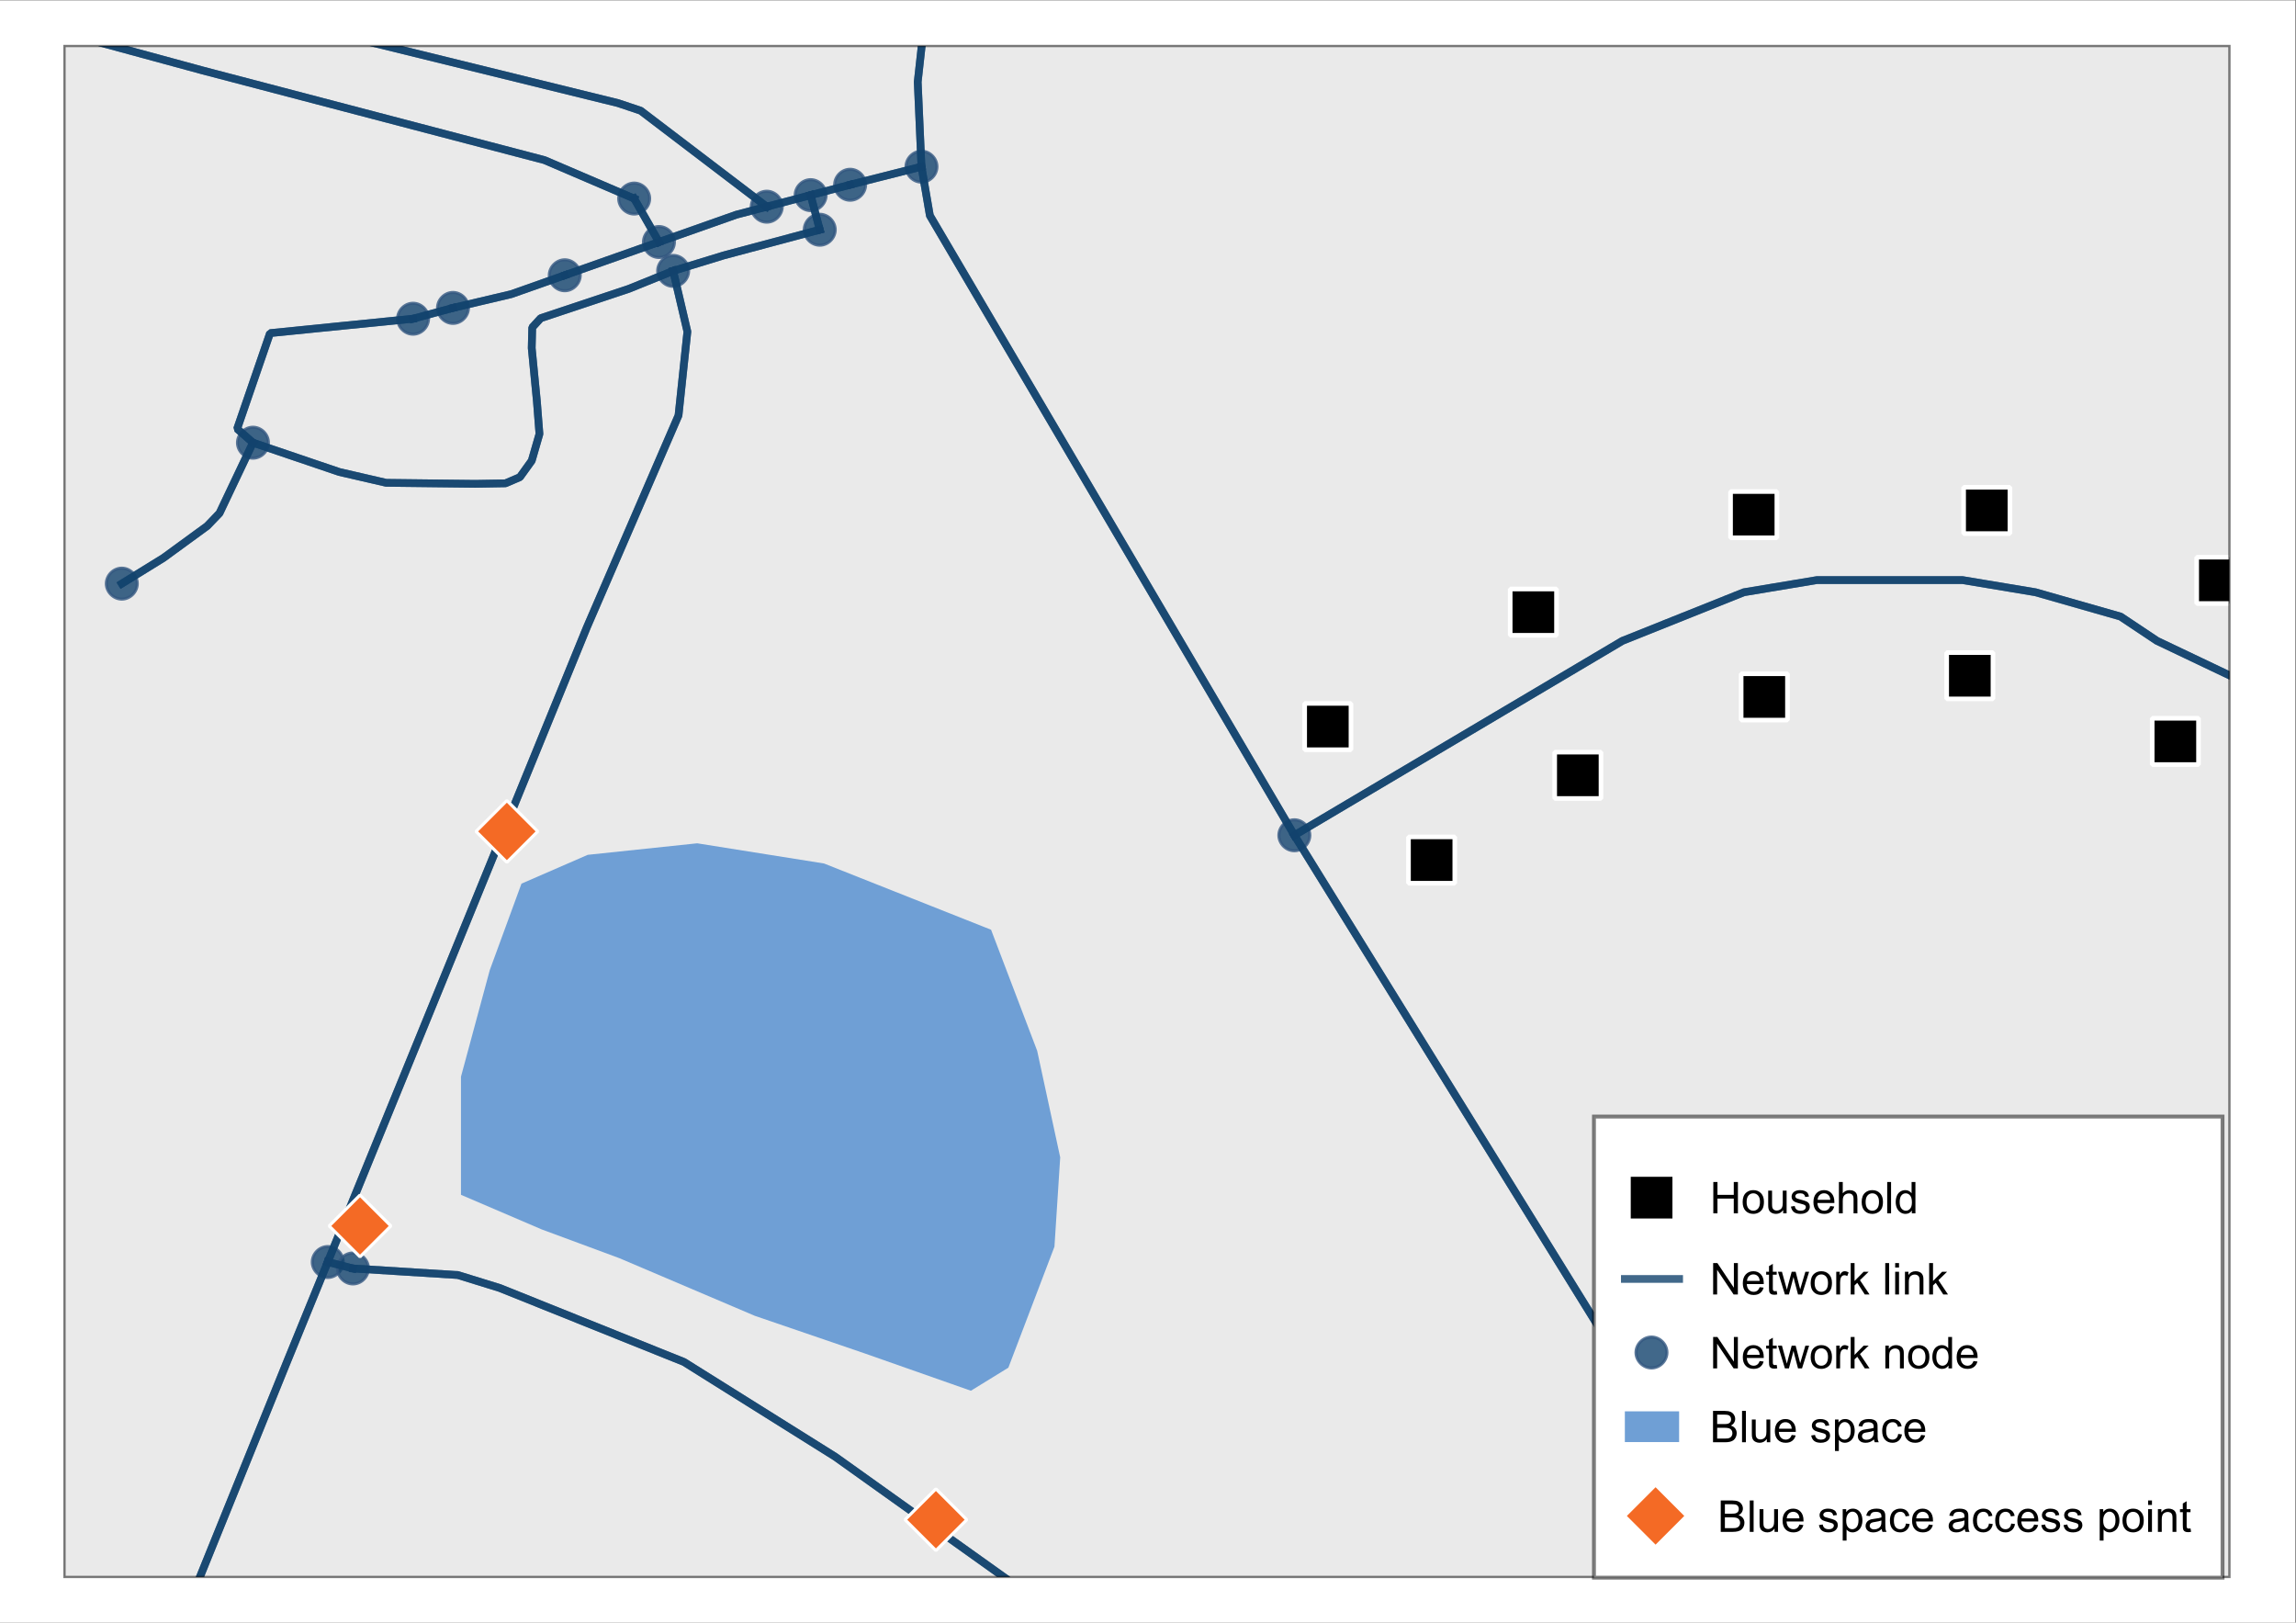
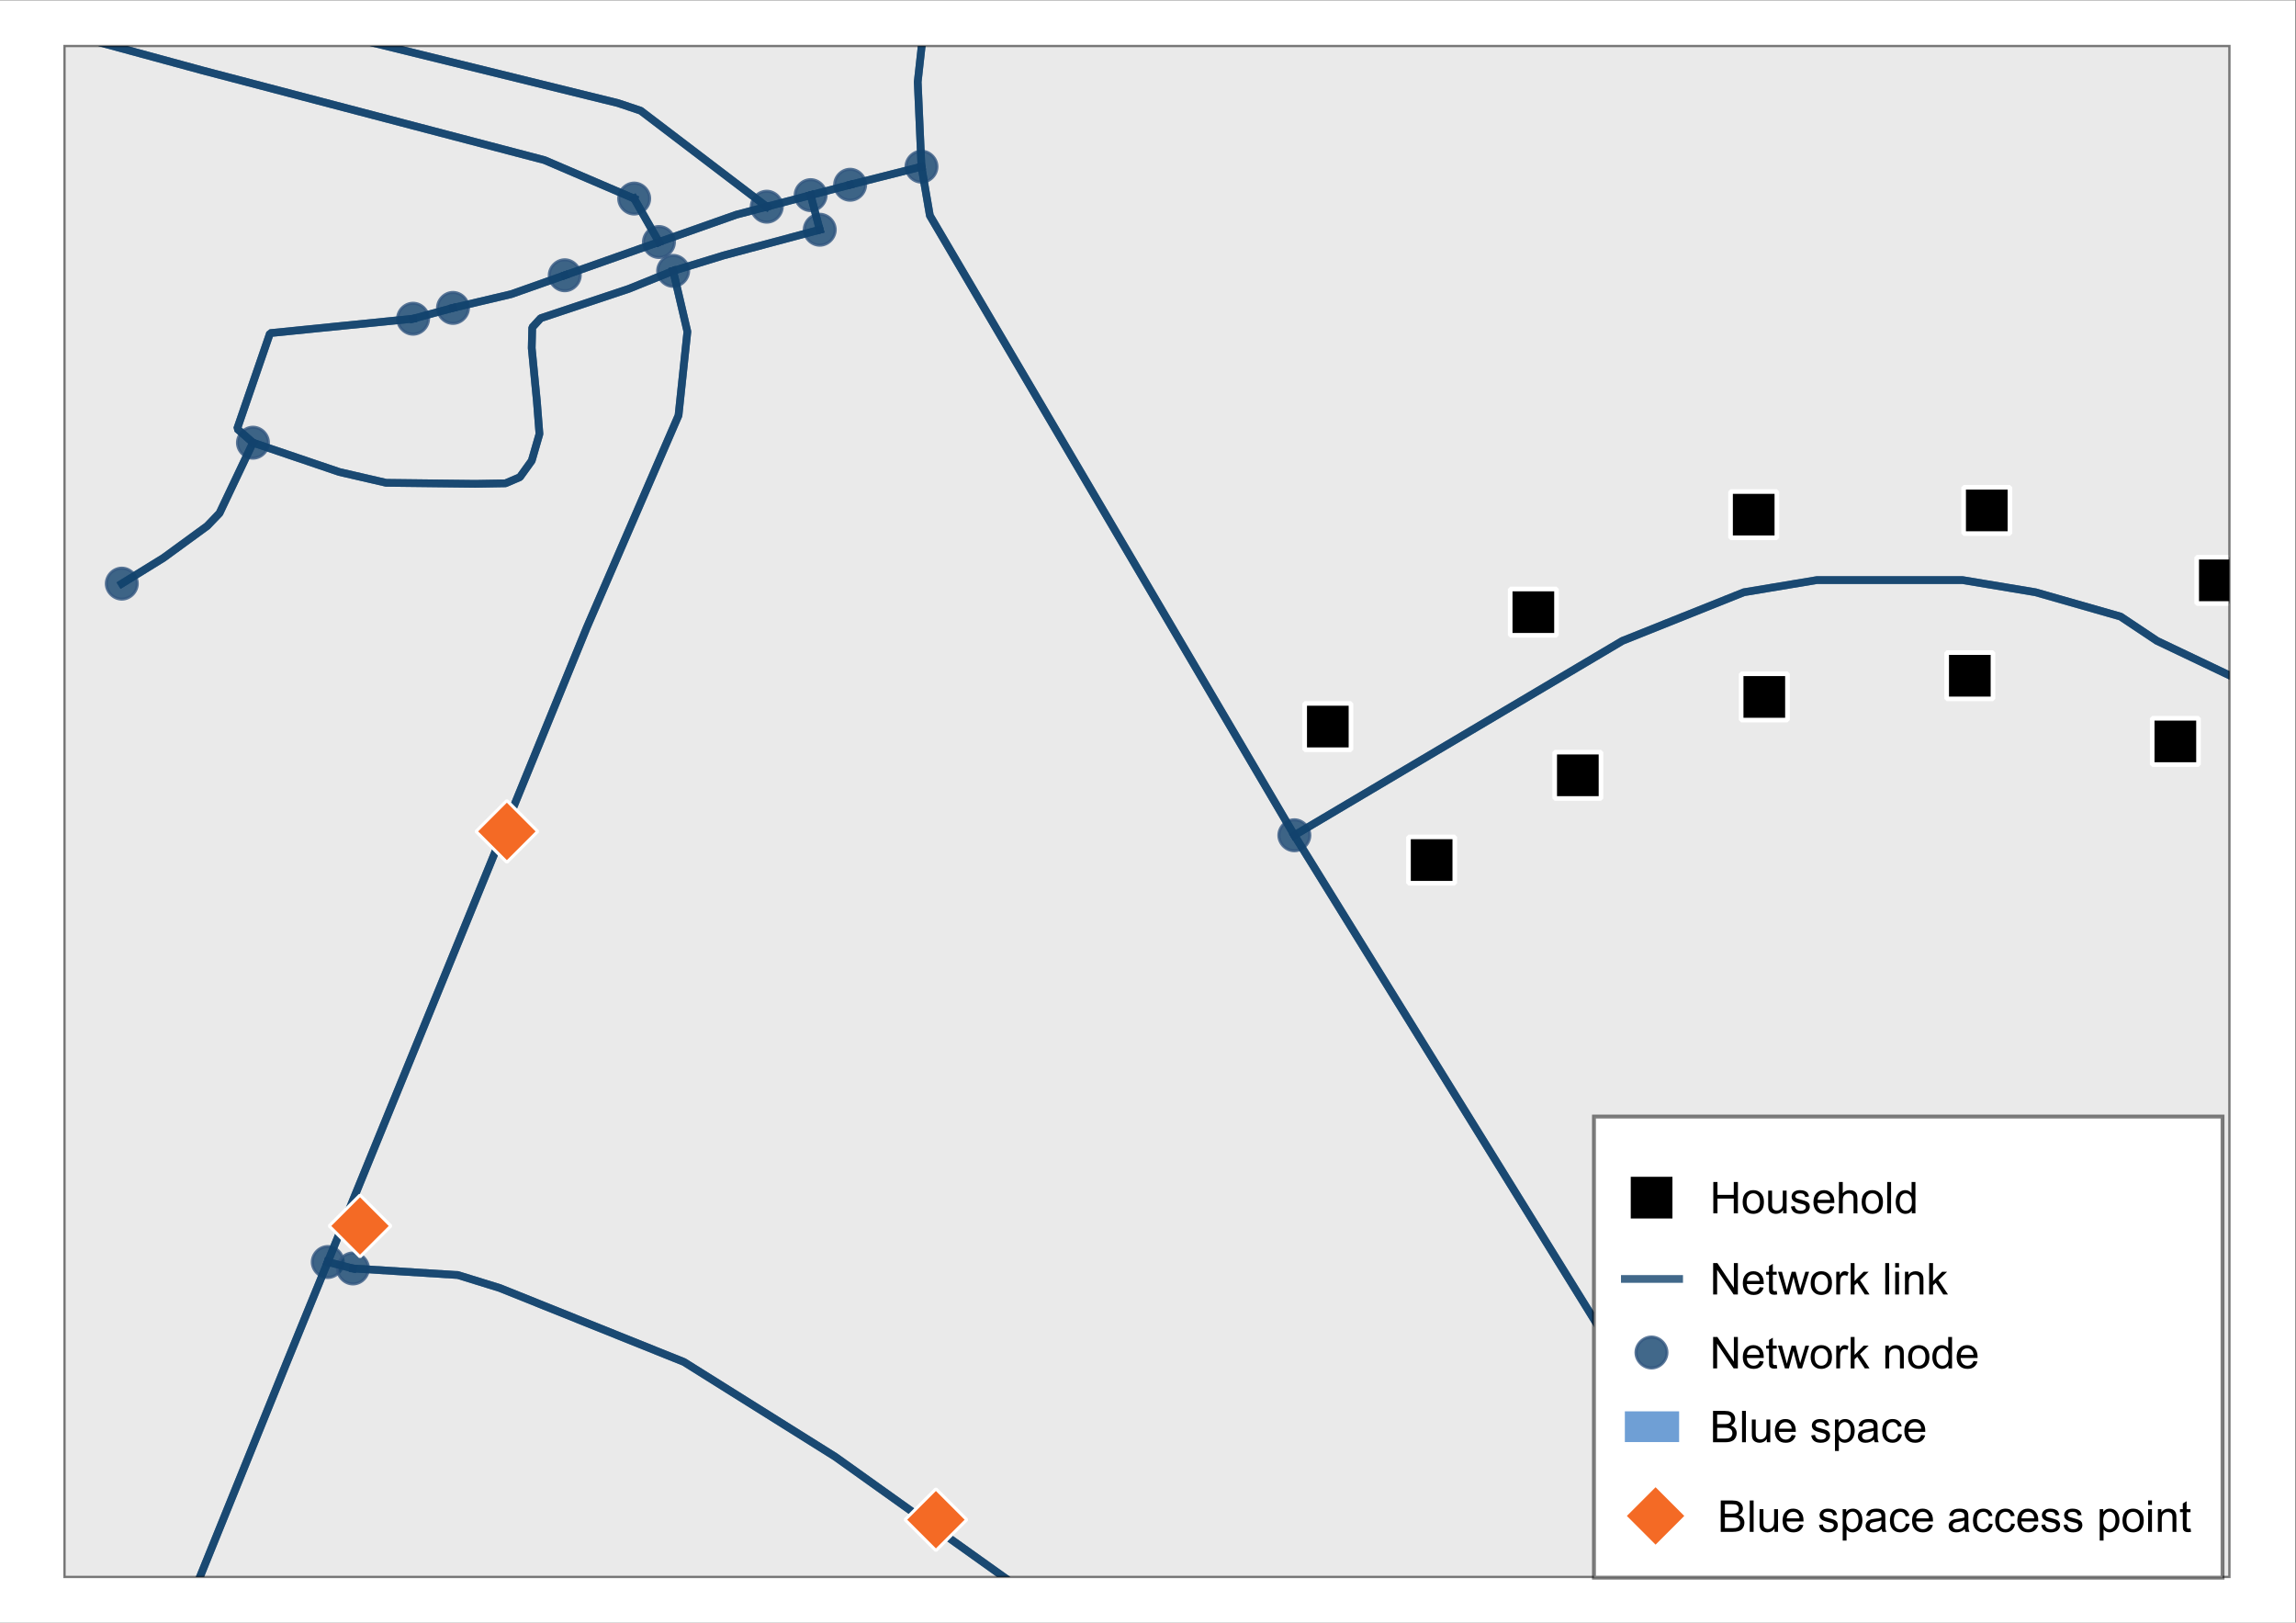
<svg xmlns="http://www.w3.org/2000/svg" xmlns:ns1="http://sodipodi.sourceforge.net/DTD/sodipodi-0.dtd" xmlns:ns2="http://www.inkscape.org/namespaces/inkscape" version="1.1" id="svg4380" xml:space="preserve" width="1122.667" height="793.333" viewBox="0 0 1122.667 793.333" ns1:docname="network_components.svg" ns2:version="0.92.0 r15299">
  <rect x="0" y="0" width="1122.667" height="793.333" fill="#808080" stroke="none" />
  <defs id="defs4384">
    <clipPath clipPathUnits="userSpaceOnUse" id="clipPath4406">
      <path d="M 0,0 H 3508 V 2479 H 0 Z" id="path4404" ns2:connector-curvature="0" style="clip-rule:evenodd" />
    </clipPath>
    <clipPath clipPathUnits="userSpaceOnUse" id="clipPath4436">
      <path d="M 98.548,69.681 H 3407.47 V 2409.322 H 98.548 Z" id="path4434" ns2:connector-curvature="0" style="clip-rule:evenodd" />
    </clipPath>
    <clipPath clipPathUnits="userSpaceOnUse" id="clipPath4802">
      <path d="M 0,0 H 3508 V 2479 H 0 Z" id="path4800" ns2:connector-curvature="0" style="clip-rule:evenodd" />
    </clipPath>
  </defs>
  <ns1:namedview pagecolor="#ffffff" bordercolor="#666666" borderopacity="1" objecttolerance="10" gridtolerance="10" guidetolerance="10" ns2:pageopacity="0" ns2:pageshadow="2" ns2:window-width="640" ns2:window-height="480" id="namedview4382" showgrid="false" ns2:zoom="0.297479" ns2:cx="561.33337" ns2:cy="396.66666" ns2:window-x="0" ns2:window-y="0" ns2:window-maximized="0" ns2:current-layer="g4388" />
  <g id="g4388" ns2:groupmode="layer" ns2:label="network_components" transform="matrix(1.333,0,0,-1.333,0,793.333)">
    <g id="g4390" transform="matrix(0.24,0,0,-0.24,0,595)">
      <g id="g4392">
        <g id="g4394" />
      </g>
      <g id="g4396">
        <g id="g4398" />
      </g>
      <g id="g4400">
        <g id="g4402" clip-path="url(#clipPath4406)">
          <g id="g4408" />
          <g id="g4410" />
          <g id="g4412">
            <path d="M -1.999,-1.999 H 3508.139 V 2481.684 H -1.999 Z" style="fill:#ffffff;fill-opacity:1;fill-rule:evenodd;stroke:none" id="path4414" ns2:connector-curvature="0" />
          </g>
          <g id="g4416" transform="scale(0.999)" />
          <g id="g4418" transform="scale(11.805)" />
          <g id="g4420" transform="scale(11.805)" />
          <g id="g4422" transform="matrix(11.805,0,0,11.805,98.548,69.681)" />
          <g id="g4424">
            <path d="M 98.548,69.681 H 3407.47 V 2409.322 H 98.548 Z" style="fill:#eaeaea;fill-opacity:1;fill-rule:evenodd;stroke:none" id="path4426" ns2:connector-curvature="0" />
          </g>
          <g id="g4428" transform="matrix(11.805,0,0,11.805,98.548,69.681)" />
        </g>
      </g>
      <g id="g4430">
        <g id="g4432" clip-path="url(#clipPath4436)">
          <g id="g4438" transform="matrix(11.805,0,0,11.805,98.548,69.681)" />
          <g id="g4440" />
          <g id="g4442" transform="matrix(0.999,0,0,0.999,98.548,69.681)">
            <path d="m 1897.399,1005.689 h 70.866 v 70.866 h -70.866 z" style="fill:#000000;fill-opacity:1;fill-rule:evenodd;stroke:#ffffff;stroke-width:7.087;stroke-linecap:square;stroke-linejoin:bevel;stroke-miterlimit:10;stroke-dasharray:none;stroke-opacity:1" id="path4444" ns2:connector-curvature="0" />
            <path d="m 2211.84,830.639 h 70.866 v 70.866 h -70.866 z" style="fill:#000000;fill-opacity:1;fill-rule:evenodd;stroke:#ffffff;stroke-width:7.087;stroke-linecap:square;stroke-linejoin:bevel;stroke-miterlimit:10;stroke-dasharray:none;stroke-opacity:1" id="path4446" ns2:connector-curvature="0" />
            <path d="m 2548.973,681.522 h 70.866 v 70.866 h -70.866 z" style="fill:#000000;fill-opacity:1;fill-rule:evenodd;stroke:#ffffff;stroke-width:7.087;stroke-linecap:square;stroke-linejoin:bevel;stroke-miterlimit:10;stroke-dasharray:none;stroke-opacity:1" id="path4448" ns2:connector-curvature="0" />
            <path d="m 2905.557,675.039 h 70.866 v 70.866 h -70.866 z" style="fill:#000000;fill-opacity:1;fill-rule:evenodd;stroke:#ffffff;stroke-width:7.087;stroke-linecap:square;stroke-linejoin:bevel;stroke-miterlimit:10;stroke-dasharray:none;stroke-opacity:1" id="path4450" ns2:connector-curvature="0" />
            <path d="m 3262.14,782.014 h 70.866 v 70.866 h -70.866 z" style="fill:#000000;fill-opacity:1;fill-rule:evenodd;stroke:#ffffff;stroke-width:7.087;stroke-linecap:square;stroke-linejoin:bevel;stroke-miterlimit:10;stroke-dasharray:none;stroke-opacity:1" id="path4452" ns2:connector-curvature="0" />
            <path d="m 2056.24,1209.914 h 70.866 v 70.866 h -70.866 z" style="fill:#000000;fill-opacity:1;fill-rule:evenodd;stroke:#ffffff;stroke-width:7.087;stroke-linecap:square;stroke-linejoin:bevel;stroke-miterlimit:10;stroke-dasharray:none;stroke-opacity:1" id="path4454" ns2:connector-curvature="0" />
            <path d="m 2279.915,1080.247 h 70.866 v 70.866 h -70.866 z" style="fill:#000000;fill-opacity:1;fill-rule:evenodd;stroke:#ffffff;stroke-width:7.087;stroke-linecap:square;stroke-linejoin:bevel;stroke-miterlimit:10;stroke-dasharray:none;stroke-opacity:1" id="path4456" ns2:connector-curvature="0" />
            <path d="m 2565.182,960.306 h 70.866 v 70.866 h -70.866 z" style="fill:#000000;fill-opacity:1;fill-rule:evenodd;stroke:#ffffff;stroke-width:7.087;stroke-linecap:square;stroke-linejoin:bevel;stroke-miterlimit:10;stroke-dasharray:none;stroke-opacity:1" id="path4458" ns2:connector-curvature="0" />
            <path d="m 2879.623,927.889 h 70.866 v 70.866 h -70.866 z" style="fill:#000000;fill-opacity:1;fill-rule:evenodd;stroke:#ffffff;stroke-width:7.087;stroke-linecap:square;stroke-linejoin:bevel;stroke-miterlimit:10;stroke-dasharray:none;stroke-opacity:1" id="path4460" ns2:connector-curvature="0" />
            <path d="m 3194.065,1028.381 h 70.866 v 70.866 h -70.866 z" style="fill:#000000;fill-opacity:1;fill-rule:evenodd;stroke:#ffffff;stroke-width:7.087;stroke-linecap:square;stroke-linejoin:bevel;stroke-miterlimit:10;stroke-dasharray:none;stroke-opacity:1" id="path4462" ns2:connector-curvature="0" />
          </g>
          <g id="g4464">
-             <path d="m 898.3,1305.752 167.322,-17.613 193.741,30.823 255.386,101.274 70.451,184.935 35.226,162.919 -8.806,136.499 -70.451,184.935 -57.242,35.226 -162.919,-57.242 -167.322,-57.242 -206.951,-88.064 -118.887,-44.032 -123.29,-52.839 V 1644.799 l 44.032,-162.919 48.435,-132.096 z" style="fill:#6f9fd5;fill-opacity:1;fill-rule:evenodd;stroke:none" id="path4466" ns2:connector-curvature="0" />
            <g id="g4468">
              <path d="m 898.139,1304.226 167.322,-17.613 0.402,0.011 193.741,30.822 0.325,0.089 255.386,101.274 0.868,0.88 70.451,184.935 0.066,0.222 35.226,162.919 0.031,0.423 -8.806,136.499 -0.097,0.448 -70.451,184.935 -0.63,0.761 -57.242,35.226 -1.313,0.141 -162.919,-57.242 0.509,-1.448 -0.497,1.452 -167.322,-57.242 -0.104,-0.04 -206.951,-88.064 0.601,-1.412 -0.533,1.439 -118.887,-44.032 -0.071,-0.029 -123.29,-52.839 -0.93,-1.411 v -180.531 l 0.053,-0.4 44.032,-162.919 0.041,-0.128 48.435,-132.096 0.829,-0.879 101.274,-44.032 0.451,-0.119 z m 0.773,2.933 -101.274,44.032 -0.612,-1.407 1.441,0.528 -48.435,132.096 -1.441,-0.528 1.481,0.4 -44.032,162.919 -1.481,-0.4 h 1.535 v 180.531 h -1.535 l 0.605,-1.411 123.29,52.838 -0.605,1.411 0.533,-1.439 118.887,44.032 0.068,0.027 206.951,88.064 -0.601,1.412 0.497,-1.452 167.322,57.242 h 0.012 l 162.919,57.242 -0.509,1.448 -0.804,-1.307 57.242,-35.226 0.804,1.307 -1.434,-0.546 70.451,-184.935 1.434,0.546 -1.532,-0.099 8.806,-136.499 1.532,0.099 -1.5,0.324 -35.226,-162.919 1.5,-0.324 -1.434,0.546 -70.451,-184.935 1.434,-0.546 -0.566,1.427 -255.386,-101.274 0.566,-1.427 -0.241,1.516 -193.741,-30.822 0.241,-1.516 0.161,1.526 -167.322,17.613 -0.161,-1.526 0.612,1.407 z" style="fill:#232323;fill-opacity:0;fill-rule:nonzero;stroke:none" id="path4470" ns2:connector-curvature="0" />
            </g>
          </g>
          <g id="g4472" transform="matrix(0.999,0,0,0.999,98.548,69.681)" />
          <g id="g4474">
            <path d="m 2856.105,2352.887 c 0,13.039 -10.57,23.61 -23.61,23.61 -13.039,0 -23.61,-10.57 -23.61,-23.61 0,-13.039 10.57,-23.61 23.61,-23.61 13.039,0 23.61,10.57 23.61,23.61 z" style="fill:#12436d;fill-opacity:0.8;fill-rule:evenodd;stroke:none" id="path4476" ns2:connector-curvature="0" />
            <g id="g4478">
              <path d="m 2858.466,2352.887 c 0,14.017 -11.953,25.971 -25.971,25.971 -14.017,0 -25.971,-11.953 -25.971,-25.971 0,-14.017 11.953,-25.971 25.971,-25.971 14.017,0 25.971,11.953 25.971,25.971 z m -4.722,0 c 0,-12.061 -9.187,-21.249 -21.248,-21.249 -12.061,0 -21.249,9.187 -21.249,21.249 0,12.061 9.187,21.249 21.249,21.249 12.061,0 21.248,-9.187 21.248,-21.249 z" style="fill:#325780;fill-opacity:0.8;fill-rule:nonzero;stroke:none" id="path4480" ns2:connector-curvature="0" />
            </g>
            <path d="m 524.535,1928.016 c 0,13.039 -10.57,23.61 -23.61,23.61 -13.039,0 -23.61,-10.57 -23.61,-23.61 0,-13.039 10.57,-23.61 23.61,-23.61 13.039,0 23.61,10.57 23.61,23.61 z" style="fill:#12436d;fill-opacity:0.8;fill-rule:evenodd;stroke:none" id="path4482" ns2:connector-curvature="0" />
            <g id="g4484">
              <path d="m 526.896,1928.016 c 0,14.017 -11.953,25.971 -25.97,25.971 -14.017,0 -25.97,-11.953 -25.97,-25.971 0,-14.017 11.953,-25.971 25.97,-25.971 14.017,0 25.97,11.953 25.97,25.971 z m -4.722,0 c 0,-12.061 -9.187,-21.249 -21.249,-21.249 -12.061,0 -21.249,9.187 -21.249,21.249 0,12.061 9.187,21.249 21.249,21.249 12.061,0 21.249,-9.187 21.249,-21.249 z" style="fill:#325780;fill-opacity:0.8;fill-rule:nonzero;stroke:none" id="path4486" ns2:connector-curvature="0" />
            </g>
            <path d="m 209.763,891.299 c 0,13.039 -10.57,23.61 -23.61,23.61 -13.039,0 -23.61,-10.57 -23.61,-23.61 0,-13.039 10.57,-23.61 23.61,-23.61 13.039,0 23.61,10.57 23.61,23.61 z" style="fill:#12436d;fill-opacity:0.8;fill-rule:evenodd;stroke:none" id="path4488" ns2:connector-curvature="0" />
            <g id="g4490">
              <path d="m 212.124,891.299 c 0,14.017 -11.953,25.97 -25.97,25.97 -14.017,0 -25.97,-11.953 -25.97,-25.97 0,-14.017 11.953,-25.97 25.97,-25.97 14.017,0 25.97,11.953 25.97,25.97 z m -4.722,0 c 0,-12.061 -9.187,-21.249 -21.249,-21.249 -12.061,0 -21.249,9.187 -21.249,21.249 0,12.061 9.187,21.249 21.249,21.249 12.061,0 21.249,-9.187 21.249,-21.249 z" style="fill:#325780;fill-opacity:0.8;fill-rule:nonzero;stroke:none" id="path4492" ns2:connector-curvature="0" />
            </g>
            <path d="m 410.221,675.911 c 0,13.039 -10.57,23.61 -23.61,23.61 -13.039,0 -23.61,-10.57 -23.61,-23.61 0,-13.039 10.57,-23.61 23.61,-23.61 13.039,0 23.61,10.57 23.61,23.61 z" style="fill:#12436d;fill-opacity:0.8;fill-rule:evenodd;stroke:none" id="path4494" ns2:connector-curvature="0" />
            <g id="g4496">
              <path d="m 412.582,675.911 c 0,14.017 -11.953,25.97 -25.97,25.97 -14.017,0 -25.97,-11.953 -25.97,-25.97 0,-14.017 11.953,-25.97 25.97,-25.97 14.017,0 25.97,11.953 25.97,25.97 z m -4.722,0 c 0,-12.061 -9.187,-21.249 -21.249,-21.249 -12.061,0 -21.249,9.187 -21.249,21.249 0,12.061 9.187,21.249 21.249,21.249 12.061,0 21.249,-9.187 21.249,-21.249 z" style="fill:#325780;fill-opacity:0.8;fill-rule:nonzero;stroke:none" id="path4498" ns2:connector-curvature="0" />
            </g>
            <path d="m 654.93,486.446 c 0,13.039 -10.57,23.61 -23.61,23.61 -13.039,0 -23.61,-10.57 -23.61,-23.61 0,-13.039 10.57,-23.61 23.61,-23.61 13.039,0 23.61,10.57 23.61,23.61 z" style="fill:#12436d;fill-opacity:0.8;fill-rule:evenodd;stroke:none" id="path4500" ns2:connector-curvature="0" />
            <g id="g4502">
              <path d="m 657.291,486.446 c 0,14.017 -11.953,25.97 -25.97,25.97 -14.017,0 -25.97,-11.953 -25.97,-25.97 0,-14.017 11.953,-25.97 25.97,-25.97 14.017,0 25.97,11.953 25.97,25.97 z m -4.722,0 c 0,-12.061 -9.187,-21.249 -21.249,-21.249 -12.061,0 -21.249,9.187 -21.249,21.249 0,12.061 9.187,21.249 21.249,21.249 12.061,0 21.249,-9.187 21.249,-21.249 z" style="fill:#325780;fill-opacity:0.8;fill-rule:nonzero;stroke:none" id="path4504" ns2:connector-curvature="0" />
            </g>
            <path d="m 715.95,469.938 c 0,13.039 -10.57,23.61 -23.61,23.61 -13.039,0 -23.61,-10.57 -23.61,-23.61 0,-13.039 10.57,-23.61 23.61,-23.61 13.039,0 23.61,10.57 23.61,23.61 z" style="fill:#12436d;fill-opacity:0.8;fill-rule:evenodd;stroke:none" id="path4506" ns2:connector-curvature="0" />
            <g id="g4508">
              <path d="m 718.311,469.938 c 0,14.017 -11.953,25.97 -25.97,25.97 -14.017,0 -25.97,-11.953 -25.97,-25.97 0,-14.017 11.953,-25.97 25.97,-25.97 14.017,0 25.97,11.953 25.97,25.97 z m -4.722,0 c 0,-12.061 -9.187,-21.249 -21.249,-21.249 -12.061,0 -21.249,9.187 -21.249,21.249 0,12.061 9.187,21.249 21.249,21.249 12.061,0 21.249,-9.187 21.249,-21.249 z" style="fill:#325780;fill-opacity:0.8;fill-rule:nonzero;stroke:none" id="path4510" ns2:connector-curvature="0" />
            </g>
            <path d="m 886.789,420.041 c 0,13.039 -10.57,23.61 -23.61,23.61 -13.039,0 -23.61,-10.57 -23.61,-23.61 0,-13.039 10.57,-23.61 23.61,-23.61 13.039,0 23.61,10.57 23.61,23.61 z" style="fill:#12436d;fill-opacity:0.8;fill-rule:evenodd;stroke:none" id="path4512" ns2:connector-curvature="0" />
            <g id="g4514">
              <path d="m 889.15,420.041 c 0,14.017 -11.953,25.97 -25.97,25.97 -14.017,0 -25.97,-11.953 -25.97,-25.97 0,-14.017 11.953,-25.97 25.97,-25.97 14.017,0 25.97,11.953 25.97,25.97 z m -4.722,0 c 0,-12.061 -9.187,-21.249 -21.249,-21.249 -12.061,0 -21.249,9.187 -21.249,21.249 0,12.061 9.187,21.249 21.249,21.249 12.061,0 21.249,-9.187 21.249,-21.249 z" style="fill:#325780;fill-opacity:0.8;fill-rule:nonzero;stroke:none" id="path4516" ns2:connector-curvature="0" />
            </g>
            <path d="m 1052.467,413.356 c 0,13.039 -10.57,23.61 -23.61,23.61 -13.039,0 -23.61,-10.57 -23.61,-23.61 0,-13.039 10.57,-23.61 23.61,-23.61 13.039,0 23.61,10.57 23.61,23.61 z" style="fill:#12436d;fill-opacity:0.8;fill-rule:evenodd;stroke:none" id="path4518" ns2:connector-curvature="0" />
            <g id="g4520">
              <path d="m 1054.828,413.356 c 0,14.017 -11.953,25.97 -25.97,25.97 -14.017,0 -25.971,-11.953 -25.971,-25.97 0,-14.017 11.953,-25.97 25.971,-25.97 14.017,0 25.97,11.953 25.97,25.97 z m -4.722,0 c 0,-12.061 -9.187,-21.249 -21.248,-21.249 -12.061,0 -21.249,9.187 -21.249,21.249 0,12.061 9.187,21.249 21.249,21.249 12.061,0 21.248,-9.187 21.248,-21.249 z" style="fill:#325780;fill-opacity:0.8;fill-rule:nonzero;stroke:none" id="path4522" ns2:connector-curvature="0" />
            </g>
            <path d="m 1030.759,369.235 c 0,13.039 -10.57,23.61 -23.61,23.61 -13.039,0 -23.61,-10.57 -23.61,-23.61 0,-13.039 10.57,-23.61 23.61,-23.61 13.039,0 23.61,10.57 23.61,23.61 z" style="fill:#12436d;fill-opacity:0.8;fill-rule:evenodd;stroke:none" id="path4524" ns2:connector-curvature="0" />
            <g id="g4526">
              <path d="m 1033.12,369.235 c 0,14.017 -11.953,25.97 -25.971,25.97 -14.017,0 -25.97,-11.953 -25.97,-25.97 0,-14.017 11.953,-25.97 25.97,-25.97 14.017,0 25.971,11.953 25.971,25.97 z m -4.722,0 c 0,-12.061 -9.187,-21.249 -21.249,-21.249 -12.061,0 -21.249,9.187 -21.249,21.249 0,12.061 9.187,21.249 21.249,21.249 12.061,0 21.249,-9.187 21.249,-21.249 z" style="fill:#325780;fill-opacity:0.8;fill-rule:nonzero;stroke:none" id="path4528" ns2:connector-curvature="0" />
            </g>
            <path d="m 1276.508,350.462 c 0,13.039 -10.57,23.61 -23.61,23.61 -13.039,0 -23.61,-10.57 -23.61,-23.61 0,-13.039 10.57,-23.61 23.61,-23.61 13.039,0 23.61,10.57 23.61,23.61 z" style="fill:#12436d;fill-opacity:0.8;fill-rule:evenodd;stroke:none" id="path4530" ns2:connector-curvature="0" />
            <g id="g4532">
              <path d="m 1278.869,350.462 c 0,14.017 -11.953,25.97 -25.971,25.97 -14.017,0 -25.97,-11.953 -25.97,-25.97 0,-14.017 11.953,-25.97 25.97,-25.97 14.017,0 25.971,11.953 25.971,25.97 z m -4.722,0 c 0,-12.061 -9.187,-21.249 -21.249,-21.249 -12.061,0 -21.248,9.187 -21.248,21.249 0,12.061 9.187,21.249 21.248,21.249 12.061,0 21.249,-9.187 21.249,-21.249 z" style="fill:#325780;fill-opacity:0.8;fill-rule:nonzero;stroke:none" id="path4534" ns2:connector-curvature="0" />
            </g>
            <path d="m 992.877,302.831 c 0,13.039 -10.57,23.61 -23.61,23.61 -13.039,0 -23.61,-10.57 -23.61,-23.61 0,-13.039 10.57,-23.61 23.61,-23.61 13.039,0 23.61,10.57 23.61,23.61 z" style="fill:#12436d;fill-opacity:0.8;fill-rule:evenodd;stroke:none" id="path4536" ns2:connector-curvature="0" />
            <g id="g4538">
              <path d="m 995.238,302.831 c 0,14.017 -11.953,25.97 -25.97,25.97 -14.017,0 -25.97,-11.953 -25.97,-25.97 0,-14.017 11.953,-25.97 25.97,-25.97 14.017,0 25.97,11.953 25.97,25.97 z m -4.722,0 c 0,-12.061 -9.187,-21.249 -21.249,-21.249 -12.061,0 -21.249,9.187 -21.249,21.249 0,12.061 9.187,21.249 21.249,21.249 12.061,0 21.249,-9.187 21.249,-21.249 z" style="fill:#325780;fill-opacity:0.8;fill-rule:nonzero;stroke:none" id="path4540" ns2:connector-curvature="0" />
            </g>
            <path d="m 1262.599,297.594 c 0,13.039 -10.57,23.61 -23.61,23.61 -13.039,0 -23.61,-10.57 -23.61,-23.61 0,-13.039 10.57,-23.61 23.61,-23.61 13.039,0 23.61,10.57 23.61,23.61 z" style="fill:#12436d;fill-opacity:0.8;fill-rule:evenodd;stroke:none" id="path4542" ns2:connector-curvature="0" />
            <g id="g4544">
              <path d="m 1264.96,297.594 c 0,14.017 -11.953,25.97 -25.971,25.97 -14.017,0 -25.971,-11.953 -25.971,-25.97 0,-14.017 11.953,-25.97 25.971,-25.97 14.017,0 25.971,11.953 25.971,25.97 z m -4.722,0 c 0,-12.061 -9.187,-21.249 -21.249,-21.249 -12.061,0 -21.249,9.187 -21.249,21.249 0,12.061 9.187,21.249 21.249,21.249 12.061,0 21.249,-9.187 21.249,-21.249 z" style="fill:#325780;fill-opacity:0.8;fill-rule:nonzero;stroke:none" id="path4546" ns2:connector-curvature="0" />
            </g>
            <path d="m 1431.99,254.086 c 0,13.039 -10.57,23.61 -23.61,23.61 -13.039,0 -23.61,-10.57 -23.61,-23.61 0,-13.039 10.57,-23.61 23.61,-23.61 13.039,0 23.61,10.57 23.61,23.61 z" style="fill:#12436d;fill-opacity:0.8;fill-rule:evenodd;stroke:none" id="path4548" ns2:connector-curvature="0" />
            <g id="g4550">
              <path d="m 1434.351,254.086 c 0,14.017 -11.953,25.97 -25.971,25.97 -14.017,0 -25.971,-11.953 -25.971,-25.97 0,-14.017 11.953,-25.97 25.971,-25.97 14.017,0 25.971,11.953 25.971,25.97 z m -4.722,0 c 0,-12.061 -9.187,-21.249 -21.249,-21.249 -12.061,0 -21.249,9.187 -21.249,21.249 0,12.061 9.187,21.249 21.249,21.249 12.061,0 21.249,-9.187 21.249,-21.249 z" style="fill:#325780;fill-opacity:0.8;fill-rule:nonzero;stroke:none" id="path4552" ns2:connector-curvature="0" />
            </g>
            <path d="m 1195.526,315.254 c 0,13.039 -10.57,23.61 -23.61,23.61 -13.039,0 -23.61,-10.57 -23.61,-23.61 0,-13.039 10.57,-23.61 23.61,-23.61 13.039,0 23.61,10.57 23.61,23.61 z" style="fill:#12436d;fill-opacity:0.8;fill-rule:evenodd;stroke:none" id="path4554" ns2:connector-curvature="0" />
            <g id="g4556">
              <path d="m 1197.887,315.254 c 0,14.017 -11.953,25.97 -25.971,25.97 -14.017,0 -25.971,-11.953 -25.971,-25.97 0,-14.017 11.953,-25.97 25.971,-25.97 14.017,0 25.971,11.953 25.971,25.97 z m -4.722,0 c 0,-12.061 -9.187,-21.249 -21.249,-21.249 -12.061,0 -21.249,9.187 -21.249,21.249 0,12.061 9.187,21.249 21.249,21.249 12.061,0 21.249,-9.187 21.249,-21.249 z" style="fill:#325780;fill-opacity:0.8;fill-rule:nonzero;stroke:none" id="path4558" ns2:connector-curvature="0" />
            </g>
            <path d="m 1322.95,281.717 c 0,13.039 -10.57,23.61 -23.61,23.61 -13.039,0 -23.61,-10.57 -23.61,-23.61 0,-13.039 10.57,-23.61 23.61,-23.61 13.039,0 23.61,10.57 23.61,23.61 z" style="fill:#12436d;fill-opacity:0.8;fill-rule:evenodd;stroke:none" id="path4560" ns2:connector-curvature="0" />
            <g id="g4562">
              <path d="m 1325.311,281.717 c 0,14.017 -11.953,25.97 -25.971,25.97 -14.017,0 -25.971,-11.953 -25.971,-25.97 0,-14.017 11.953,-25.97 25.971,-25.97 14.017,0 25.971,11.953 25.971,25.97 z m -4.722,0 c 0,-12.061 -9.187,-21.249 -21.249,-21.249 -12.061,0 -21.249,9.187 -21.249,21.249 0,12.061 9.187,21.249 21.249,21.249 12.061,0 21.249,-9.187 21.249,-21.249 z" style="fill:#325780;fill-opacity:0.8;fill-rule:nonzero;stroke:none" id="path4564" ns2:connector-curvature="0" />
            </g>
            <path d="m 563.048,1937.877 c 0,13.039 -10.57,23.61 -23.61,23.61 -13.039,0 -23.61,-10.57 -23.61,-23.61 0,-13.039 10.57,-23.61 23.61,-23.61 13.039,0 23.61,10.57 23.61,23.61 z" style="fill:#12436d;fill-opacity:0.8;fill-rule:evenodd;stroke:none" id="path4566" ns2:connector-curvature="0" />
            <g id="g4568">
              <path d="m 565.409,1937.877 c 0,14.017 -11.953,25.971 -25.97,25.971 -14.017,0 -25.97,-11.953 -25.97,-25.971 0,-14.017 11.953,-25.971 25.97,-25.971 14.017,0 25.97,11.953 25.97,25.971 z m -4.722,0 c 0,-12.061 -9.187,-21.248 -21.249,-21.248 -12.061,0 -21.249,9.187 -21.249,21.248 0,12.061 9.187,21.249 21.249,21.249 12.061,0 21.249,-9.187 21.249,-21.249 z" style="fill:#325780;fill-opacity:0.8;fill-rule:nonzero;stroke:none" id="path4570" ns2:connector-curvature="0" />
            </g>
            <path d="m 2001.907,1275.855 c 0,13.039 -10.57,23.61 -23.61,23.61 -13.039,0 -23.61,-10.57 -23.61,-23.61 0,-13.039 10.57,-23.61 23.61,-23.61 13.039,0 23.61,10.57 23.61,23.61 z" style="fill:#12436d;fill-opacity:0.8;fill-rule:evenodd;stroke:none" id="path4572" ns2:connector-curvature="0" />
            <g id="g4574">
              <path d="m 2004.268,1275.855 c 0,14.017 -11.953,25.971 -25.971,25.971 -14.017,0 -25.971,-11.953 -25.971,-25.971 0,-14.017 11.953,-25.97 25.971,-25.97 14.017,0 25.971,11.953 25.971,25.97 z m -4.722,0 c 0,-12.061 -9.187,-21.248 -21.249,-21.248 -12.061,0 -21.249,9.187 -21.249,21.248 0,12.061 9.187,21.249 21.249,21.249 12.061,0 21.249,-9.187 21.249,-21.249 z" style="fill:#325780;fill-opacity:0.8;fill-rule:nonzero;stroke:none" id="path4576" ns2:connector-curvature="0" />
            </g>
          </g>
          <g id="g4578" transform="matrix(0.999,0,0,0.999,98.548,69.681)" />
          <g id="g4580">
            <g id="g4582">
              <path d="m 506.39,1930.247 -63.359,155.185 -5.464,-2.231 5.471,2.215 -226.753,560.214 -2.215,5.471 -10.942,-4.429 2.215,-5.471 226.753,-560.214 0.007,-0.017 63.359,-155.185 2.231,-5.465 10.929,4.462 -2.231,5.465 z" style="fill:#12436d;fill-opacity:0.8;fill-rule:nonzero;stroke:none" id="path4584" ns2:connector-curvature="0" />
            </g>
            <g id="g4586">
              <path d="m 205.343,2641.201 226.753,-560.214 0.007,-0.017 63.359,-155.185 2.231,-5.465 10.929,4.462 -2.231,5.465 -63.359,155.185 -5.464,-2.231 5.471,2.215 -226.753,560.214 -2.215,5.471 -10.942,-4.429 2.215,-5.471 z" style="fill:#12436d;fill-opacity:0.8;fill-rule:nonzero;stroke:none" id="path4588" ns2:connector-curvature="0" />
            </g>
            <g id="g4590">
              <path d="m 1034.604,412.01 21.745,92.81 0.123,1.968 -13.556,128.037 -0.452,1.722 -140.07,323.834 -5.417,-2.343 5.464,2.231 -396.051,969.979 -2.231,5.464 -10.929,-4.462 2.231,-5.465 396.051,-969.979 0.047,-0.112 140.07,-323.834 5.417,2.343 -5.87,-0.621 13.556,-128.037 5.87,0.621 -5.747,1.346 -21.745,-92.81 -1.346,-5.747 11.493,-2.693 1.346,5.747 z" style="fill:#12436d;fill-opacity:0.8;fill-rule:nonzero;stroke:none" id="path4592" ns2:connector-curvature="0" />
            </g>
            <g id="g4594">
              <path d="m 495.461,1925.785 396.051,-969.979 0.047,-0.112 140.07,-323.834 5.417,2.343 -5.87,-0.621 13.556,-128.037 5.87,0.621 -5.747,1.346 -21.745,-92.81 -1.346,-5.747 11.493,-2.693 1.346,5.747 21.745,92.81 0.123,1.968 -13.556,128.037 -0.452,1.722 -140.07,323.834 -5.417,-2.343 5.464,2.231 -396.051,969.979 -2.231,5.464 -10.929,-4.462 2.231,-5.465 z" style="fill:#12436d;fill-opacity:0.8;fill-rule:nonzero;stroke:none" id="path4596" ns2:connector-curvature="0" />
            </g>
            <g id="g4598">
              <path d="m 966.942,308.256 -137.062,-58.754 2.326,-5.425 -1.497,5.709 -522.658,-137.062 -0.052,-0.014 -343.425,-93.386 1.549,-5.696 -0.505,5.881 -198.5,-17.043 -5.881,-0.505 1.01,-11.761 5.881,0.505 198.5,17.043 1.044,0.185 343.425,93.386 -1.549,5.696 1.497,-5.709 522.658,137.062 0.828,0.284 137.062,58.754 5.425,2.325 -4.651,10.85 -5.425,-2.326 z" style="fill:#12436d;fill-opacity:0.8;fill-rule:nonzero;stroke:none" id="path4600" ns2:connector-curvature="0" />
            </g>
            <g id="g4602">
              <path d="m -231.871,-9.295 198.5,17.043 1.044,0.185 343.425,93.386 -1.549,5.696 1.497,-5.709 522.658,137.062 0.828,0.284 137.062,58.754 5.425,2.325 -4.651,10.85 -5.425,-2.326 -137.062,-58.754 2.326,-5.425 -1.497,5.709 -522.658,-137.062 -0.052,-0.014 -343.425,-93.386 1.549,-5.696 -0.505,5.881 -198.5,-17.043 -5.881,-0.505 1.01,-11.761 5.881,0.505 z" style="fill:#12436d;fill-opacity:0.8;fill-rule:nonzero;stroke:none" id="path4604" ns2:connector-curvature="0" />
            </g>
            <g id="g4606">
              <path d="m -231.101,-131.34 75.328,16.666 0.081,0.018 512.351,120.906 0.054,0.013 589.304,144.954 0.466,0.135 34.576,11.587 1.7,0.9 192.733,146.718 4.697,3.575 -7.15,9.393 -4.697,-3.575 -192.733,-146.718 3.575,-4.696 -1.876,5.596 -34.576,-11.587 1.876,-5.596 -1.41,5.732 -589.304,-144.954 1.41,-5.732 -1.356,5.745 -512.351,-120.906 1.356,-5.745 -1.275,5.763 -75.328,-16.666 -5.763,-1.275 2.55,-11.526 5.763,1.275 z" style="fill:#12436d;fill-opacity:0.8;fill-rule:nonzero;stroke:none" id="path4608" ns2:connector-curvature="0" />
            </g>
            <g id="g4610">
              <path d="m 1168.341,319.95 -192.733,-146.718 3.575,-4.696 -1.876,5.596 -34.576,-11.587 1.876,-5.596 -1.41,5.732 -589.304,-144.954 1.41,-5.732 -1.356,5.745 -512.351,-120.906 1.356,-5.745 -1.275,5.763 -75.328,-16.666 -5.763,-1.275 2.55,-11.526 5.763,1.275 75.328,16.666 0.081,0.018 512.351,120.906 0.054,0.013 589.304,144.954 0.466,0.135 34.576,11.587 1.7,0.9 192.733,146.718 4.697,3.575 -7.15,9.393 -4.697,-3.575 z" style="fill:#12436d;fill-opacity:0.8;fill-rule:nonzero;stroke:none" id="path4612" ns2:connector-curvature="0" />
            </g>
            <g id="g4614">
              <path d="m 537.975,1943.594 -38.513,-9.86 -5.718,-1.464 2.928,-11.436 5.718,1.464 38.513,9.86 5.718,1.464 -2.928,11.436 z" style="fill:#12436d;fill-opacity:0.8;fill-rule:nonzero;stroke:none" id="path4616" ns2:connector-curvature="0" />
            </g>
            <g id="g4618">
              <path d="m 502.39,1922.298 38.513,9.86 5.718,1.464 -2.928,11.436 -5.718,-1.464 -38.513,-9.86 -5.718,-1.464 2.928,-11.436 z" style="fill:#12436d;fill-opacity:0.8;fill-rule:nonzero;stroke:none" id="path4620" ns2:connector-curvature="0" />
            </g>
            <g id="g4622">
              <path d="m 391.944,678.441 -51.103,107.703 -1.075,1.558 -18.867,19.647 -0.778,0.68 -66.813,48.745 -0.379,0.255 -63.675,39.293 -5.023,3.1 -6.199,-10.046 5.023,-3.1 63.675,-39.293 3.1,5.023 -3.479,-4.768 66.813,-48.745 3.479,4.768 -4.257,-4.088 18.867,-19.647 4.257,4.088 -5.333,-2.53 51.103,-107.703 2.53,-5.333 10.665,5.06 z" style="fill:#12436d;fill-opacity:0.8;fill-rule:nonzero;stroke:none" id="path4624" ns2:connector-curvature="0" />
            </g>
            <g id="g4626">
              <path d="m 183.054,886.276 63.675,-39.293 3.1,5.023 -3.479,-4.768 66.813,-48.745 3.479,4.768 -4.257,-4.088 18.867,-19.647 4.257,4.088 -5.333,-2.53 51.103,-107.703 2.53,-5.333 10.665,5.06 -2.53,5.333 -51.103,107.703 -1.075,1.558 -18.867,19.647 -0.778,0.68 -66.813,48.745 -0.379,0.255 -63.675,39.293 -5.023,3.1 -6.199,-10.046 z" style="fill:#12436d;fill-opacity:0.8;fill-rule:nonzero;stroke:none" id="path4628" ns2:connector-curvature="0" />
            </g>
            <g id="g4630">
              <path d="m 382.713,680.342 -24.14,-21.244 -1.682,-6.351 50.305,-146.216 4.99,-3.952 218.545,-22.005 5.873,-0.591 1.183,11.745 -5.873,0.591 -218.545,22.005 -0.591,-5.873 5.581,1.92 -50.305,146.216 -5.581,-1.92 3.899,-4.431 24.14,21.244 4.431,3.899 -7.799,8.862 z" style="fill:#12436d;fill-opacity:0.8;fill-rule:nonzero;stroke:none" id="path4632" ns2:connector-curvature="0" />
            </g>
            <g id="g4634">
              <path d="m 631.912,492.319 -218.545,22.005 -0.591,-5.873 5.581,1.92 -50.305,146.216 -5.581,-1.92 3.899,-4.431 24.14,21.244 4.431,3.899 -7.799,8.862 -4.431,-3.899 -24.14,-21.244 -1.682,-6.351 50.305,-146.216 4.99,-3.952 218.545,-22.005 5.873,-0.591 1.183,11.745 z" style="fill:#12436d;fill-opacity:0.8;fill-rule:nonzero;stroke:none" id="path4636" ns2:connector-curvature="0" />
            </g>
            <g id="g4638">
              <path d="m 388.508,670.321 132.066,44.808 -1.896,5.589 1.327,-5.751 71.53,16.508 -1.327,5.751 0.069,-5.902 136.003,1.578 -0.069,5.902 -0.102,-5.902 46.387,-0.798 0.102,5.902 -2.326,-5.425 22.005,-9.433 2.326,5.425 -4.791,-3.447 18.087,-25.143 4.791,3.447 -5.671,-1.635 11.792,-40.89 5.671,1.635 -5.884,0.46 -3.937,-50.305 5.884,-0.461 -5.875,0.57 -7.855,-80.963 -0.026,-0.716 0.78,-31.457 1.548,-3.841 12.962,-14.15 2.486,-1.613 134.425,-44.808 1.867,5.599 -2.213,-5.472 68.002,-27.501 5.472,-2.213 4.426,10.944 -5.472,2.213 -68.002,27.501 -0.346,0.128 -134.425,44.808 -1.866,-5.599 4.352,3.987 -12.962,14.15 -4.352,-3.987 5.901,0.146 -0.78,31.457 -5.901,-0.146 5.875,-0.57 7.855,80.963 0.01,0.109 3.937,50.305 -0.213,2.096 -11.792,40.89 -0.88,1.811 -18.087,25.143 -2.466,1.978 -22.005,9.433 -2.224,0.477 -46.387,0.798 -0.17,4.8e-4 -136.003,-1.578 -1.259,-0.151 -71.53,-16.508 -0.569,-0.162 -132.066,-44.808 -5.589,-1.896 3.793,-11.179 5.589,1.896 z" style="fill:#12436d;fill-opacity:0.8;fill-rule:nonzero;stroke:none" id="path4640" ns2:connector-curvature="0" />
            </g>
            <g id="g4642">
              <path d="m 1031.07,418.828 -68.002,27.501 -0.346,0.128 -134.425,44.808 -1.866,-5.599 4.352,3.987 -12.962,14.15 -4.352,-3.987 5.901,0.146 -0.78,31.457 -5.901,-0.146 5.875,-0.57 7.855,80.963 0.01,0.109 3.937,50.305 -0.213,2.096 -11.792,40.89 -0.88,1.811 -18.087,25.143 -2.466,1.978 -22.005,9.433 -2.224,0.477 -46.387,0.798 -0.17,4.8e-4 -136.003,-1.578 -1.259,-0.151 -71.53,-16.508 -0.569,-0.162 -132.066,-44.808 -5.589,-1.896 3.793,-11.179 5.589,1.896 132.066,44.808 -1.896,5.589 1.327,-5.751 71.53,16.508 -1.327,5.751 0.069,-5.902 136.003,1.578 -0.069,5.902 -0.102,-5.902 46.387,-0.798 0.102,5.902 -2.326,-5.425 22.005,-9.433 2.326,5.425 -4.791,-3.447 18.087,-25.143 4.791,3.447 -5.671,-1.635 11.792,-40.89 5.671,1.635 -5.884,0.46 -3.937,-50.305 5.884,-0.461 -5.875,0.57 -7.855,-80.963 -0.026,-0.716 0.78,-31.457 1.548,-3.841 12.962,-14.15 2.486,-1.613 134.425,-44.808 1.867,5.599 -2.213,-5.472 68.002,-27.501 5.472,-2.213 4.426,10.944 -5.472,2.213 z" style="fill:#12436d;fill-opacity:0.8;fill-rule:nonzero;stroke:none" id="path4644" ns2:connector-curvature="0" />
            </g>
            <g id="g4646">
              <path d="m 629.779,480.749 61.019,-16.508 5.698,-1.541 3.083,11.395 -5.698,1.541 -61.019,16.508 -5.698,1.541 -3.083,-11.395 z" style="fill:#12436d;fill-opacity:0.8;fill-rule:nonzero;stroke:none" id="path4648" ns2:connector-curvature="0" />
            </g>
            <g id="g4650">
              <path d="m 693.882,475.635 -61.019,16.508 -5.698,1.541 -3.083,-11.395 5.698,-1.541 61.019,-16.508 5.698,-1.541 3.083,11.395 z" style="fill:#12436d;fill-opacity:0.8;fill-rule:nonzero;stroke:none" id="path4652" ns2:connector-curvature="0" />
            </g>
            <g id="g4654">
              <path d="m 865.144,425.608 -81.892,28.894 -0.608,0.178 -88.948,21.002 -5.744,1.356 -2.713,-11.489 5.744,-1.356 88.948,-21.002 1.356,5.744 -1.964,-5.566 81.892,-28.894 5.566,-1.964 3.928,11.132 z" style="fill:#12436d;fill-opacity:0.8;fill-rule:nonzero;stroke:none" id="path4656" ns2:connector-curvature="0" />
            </g>
            <g id="g4658">
              <path d="m 690.984,464.193 88.948,-21.002 1.356,5.744 -1.964,-5.566 81.892,-28.894 5.566,-1.964 3.928,11.132 -5.566,1.964 -81.892,28.894 -0.608,0.178 -88.948,21.002 -5.744,1.356 -2.713,-11.489 z" style="fill:#12436d;fill-opacity:0.8;fill-rule:nonzero;stroke:none" id="path4660" ns2:connector-curvature="0" />
            </g>
            <g id="g4662">
              <path d="m 974.394,299.906 37.882,66.405 2.925,5.127 -10.254,5.849 -2.925,-5.127 -37.882,-66.405 -2.925,-5.127 10.254,-5.849 z" style="fill:#12436d;fill-opacity:0.8;fill-rule:nonzero;stroke:none" id="path4664" ns2:connector-curvature="0" />
            </g>
            <g id="g4666">
              <path d="m 1002.023,372.16 -37.882,-66.405 -2.925,-5.127 10.254,-5.849 2.925,5.127 37.882,66.405 2.925,5.127 -10.254,5.849 z" style="fill:#12436d;fill-opacity:0.8;fill-rule:nonzero;stroke:none" id="path4668" ns2:connector-curvature="0" />
            </g>
            <g id="g4670">
              <path d="m 1173.419,320.962 -46.554,12.256 -1.503,-5.708 1.965,5.566 -118.213,41.726 -5.566,1.965 -3.929,-11.132 5.566,-1.965 118.214,-41.726 0.462,-0.142 46.554,-12.256 5.708,-1.503 3.005,11.416 z" style="fill:#12436d;fill-opacity:0.8;fill-rule:nonzero;stroke:none" id="path4672" ns2:connector-curvature="0" />
            </g>
            <g id="g4674">
              <path d="m 1005.185,363.669 118.214,-41.726 0.462,-0.142 46.554,-12.256 5.708,-1.503 3.005,11.416 -5.708,1.503 -46.554,12.256 -1.503,-5.708 1.965,5.566 -118.213,41.726 -5.566,1.965 -3.929,-11.132 z" style="fill:#12436d;fill-opacity:0.8;fill-rule:nonzero;stroke:none" id="path4676" ns2:connector-curvature="0" />
            </g>
            <g id="g4678">
              <path d="m 1244.698,296.092 13.909,52.867 1.502,5.708 -11.416,3.003 -1.502,-5.708 -13.909,-52.867 -1.502,-5.708 11.416,-3.003 z" style="fill:#12436d;fill-opacity:0.8;fill-rule:nonzero;stroke:none" id="path4680" ns2:connector-curvature="0" />
            </g>
            <g id="g4682">
              <path d="m 1247.19,351.963 -13.909,-52.867 -1.502,-5.708 11.416,-3.003 1.502,5.708 13.909,52.867 1.502,5.708 -11.416,3.003 z" style="fill:#12436d;fill-opacity:0.8;fill-rule:nonzero;stroke:none" id="path4684" ns2:connector-curvature="0" />
            </g>
            <g id="g4686">
              <path d="m 1973.21,1278.847 -557.085,-947.045 -0.73,-1.994 -12.832,-74.724 -0.999,-5.817 11.634,-1.998 0.999,5.817 12.832,74.724 -5.817,0.999 5.088,-2.993 557.086,947.045 2.993,5.088 -10.175,5.985 z" style="fill:#12436d;fill-opacity:0.8;fill-rule:nonzero;stroke:none" id="path4688" ns2:connector-curvature="0" />
            </g>
            <g id="g4690">
              <path d="m 1414.198,253.087 12.832,74.724 -5.817,0.999 5.088,-2.993 557.086,947.045 2.993,5.088 -10.175,5.985 -2.993,-5.087 -557.085,-947.045 -0.73,-1.994 -12.832,-74.724 -0.999,-5.817 11.634,-1.998 z" style="fill:#12436d;fill-opacity:0.8;fill-rule:nonzero;stroke:none" id="path4692" ns2:connector-curvature="0" />
            </g>
            <g id="g4694">
              <path d="m 1254.423,356.164 -146.996,39.312 -1.525,-5.702 1.728,5.644 -77.045,23.583 -5.644,1.728 -3.455,-11.288 5.644,-1.728 77.045,-23.583 0.203,-0.058 146.996,-39.312 5.702,-1.525 3.05,11.404 z" style="fill:#12436d;fill-opacity:0.8;fill-rule:nonzero;stroke:none" id="path4696" ns2:connector-curvature="0" />
            </g>
            <g id="g4698">
              <path d="m 1027.13,407.713 77.045,-23.583 0.203,-0.058 146.996,-39.312 5.702,-1.525 3.05,11.404 -5.702,1.525 -146.996,39.312 -1.525,-5.702 1.728,5.644 -77.045,23.583 -5.644,1.728 -3.455,-11.288 z" style="fill:#12436d;fill-opacity:0.8;fill-rule:nonzero;stroke:none" id="path4700" ns2:connector-curvature="0" />
            </g>
            <g id="g4702">
              <path d="m 1422.511,-0.797 -14.001,125.994 -5.866,-0.652 5.897,-0.261 5.738,129.541 0.261,5.897 -11.793,0.522 -0.261,-5.897 -5.738,-129.541 0.03,-0.913 14.002,-125.994 0.652,-5.866 11.732,1.304 -0.652,5.866 z" style="fill:#12436d;fill-opacity:0.8;fill-rule:nonzero;stroke:none" id="path4704" ns2:connector-curvature="0" />
            </g>
            <g id="g4706">
              <path d="m 1402.484,254.347 -5.738,-129.541 0.03,-0.913 14.002,-125.994 0.652,-5.866 11.732,1.304 -0.652,5.866 -14.001,125.994 -5.866,-0.652 5.897,-0.261 5.738,129.541 0.261,5.897 -11.793,0.522 -0.261,-5.897 z" style="fill:#12436d;fill-opacity:0.8;fill-rule:nonzero;stroke:none" id="path4708" ns2:connector-curvature="0" />
            </g>
            <g id="g4710">
              <path d="m 1170.414,309.546 67.073,-17.66 5.708,-1.503 3.006,11.416 -5.708,1.503 -67.073,17.66 -5.708,1.503 -3.006,-11.416 z" style="fill:#12436d;fill-opacity:0.8;fill-rule:nonzero;stroke:none" id="path4712" ns2:connector-curvature="0" />
            </g>
            <g id="g4714">
              <path d="m 1240.493,303.302 -67.073,17.66 -5.708,1.503 -3.006,-11.416 5.708,-1.503 67.073,-17.66 5.708,-1.503 3.006,11.416 z" style="fill:#12436d;fill-opacity:0.8;fill-rule:nonzero;stroke:none" id="path4716" ns2:connector-curvature="0" />
            </g>
            <g id="g4718">
              <path d="m 1297.836,276.01 4.438,-1.17 0.057,-0.015 104.602,-26.462 5.722,-1.448 2.895,11.444 -5.722,1.448 -104.602,26.462 -1.448,-5.722 1.504,5.707 -4.438,1.17 -5.707,1.504 -3.009,-11.415 5.707,-1.504 z" style="fill:#12436d;fill-opacity:0.8;fill-rule:nonzero;stroke:none" id="path4720" ns2:connector-curvature="0" />
            </g>
            <g id="g4722">
              <path d="m 1409.828,259.808 -104.602,26.462 -1.448,-5.722 1.504,5.707 -4.438,1.17 -5.707,1.504 -3.009,-11.415 5.707,-1.504 4.438,-1.17 0.057,-0.015 104.602,-26.462 5.722,-1.448 2.895,11.444 -5.722,1.448 z" style="fill:#12436d;fill-opacity:0.8;fill-rule:nonzero;stroke:none" id="path4724" ns2:connector-curvature="0" />
            </g>
            <g id="g4726">
              <path d="m 1300.842,287.425 -60.351,15.877 -5.708,1.502 -3.003,-11.416 5.708,-1.502 60.351,-15.877 5.708,-1.502 3.003,11.416 z" style="fill:#12436d;fill-opacity:0.8;fill-rule:nonzero;stroke:none" id="path4728" ns2:connector-curvature="0" />
            </g>
            <g id="g4730">
              <path d="m 1237.488,291.886 60.351,-15.877 5.708,-1.502 3.003,11.416 -5.708,1.502 -60.351,15.877 -5.708,1.502 -3.003,-11.416 z" style="fill:#12436d;fill-opacity:0.8;fill-rule:nonzero;stroke:none" id="path4732" ns2:connector-curvature="0" />
            </g>
            <g id="g4734">
              <path d="m 1009.114,374.801 -61.874,21.838 -3.9e-4,1.4e-4 -82.096,28.968 -5.566,1.964 -3.928,-11.132 5.566,-1.964 82.096,-28.968 1.964,5.566 -1.964,-5.566 61.874,-21.838 5.566,-1.964 3.929,11.132 z" style="fill:#12436d;fill-opacity:0.8;fill-rule:nonzero;stroke:none" id="path4736" ns2:connector-curvature="0" />
            </g>
            <g id="g4738">
              <path d="m 861.216,414.475 82.096,-28.968 1.964,5.566 -1.964,-5.566 61.874,-21.838 5.566,-1.964 3.929,11.132 -5.566,1.964 -61.874,21.838 -3.9e-4,1.4e-4 -82.096,28.968 -5.566,1.964 -3.928,-11.132 z" style="fill:#12436d;fill-opacity:0.8;fill-rule:nonzero;stroke:none" id="path4740" ns2:connector-curvature="0" />
            </g>
            <g id="g4742">
              <path d="m 2834.214,2347.24 427.099,129.987 -1.719,5.647 1.432,-5.726 148.556,37.139 -1.432,5.726 0.945,-5.826 330.567,53.605 5.826,0.945 -1.89,11.653 -5.826,-0.945 -330.567,-53.605 -0.487,-0.1 -148.556,-37.139 -0.287,-0.08 -427.099,-129.987 -5.647,-1.719 3.437,-11.293 5.647,1.719 z" style="fill:#12436d;fill-opacity:0.8;fill-rule:nonzero;stroke:none" id="path4744" ns2:connector-curvature="0" />
            </g>
            <g id="g4746">
              <path d="m 3737.773,2579.444 -330.567,-53.605 -0.487,-0.1 -148.556,-37.139 -0.287,-0.08 -427.099,-129.987 -5.647,-1.719 3.437,-11.293 5.647,1.719 427.099,129.987 -1.719,5.647 1.432,-5.726 148.556,37.139 -1.432,5.726 0.945,-5.826 330.567,53.605 5.826,0.945 -1.89,11.653 -5.826,-0.945 z" style="fill:#12436d;fill-opacity:0.8;fill-rule:nonzero;stroke:none" id="path4748" ns2:connector-curvature="0" />
            </g>
            <g id="g4750">
              <path d="m 2830.629,2358.486 -111.417,-37.139 -1.408,-0.688 -111.417,-74.278 -0.899,-0.738 -37.139,-37.139 -0.548,-0.632 -111.417,-148.556 -0.297,-0.435 -482.807,-779.92 -3.107,-5.019 10.037,-6.213 3.107,5.019 482.807,779.92 -5.019,3.107 4.722,-3.542 111.417,148.556 -4.722,3.541 4.174,-4.174 37.139,37.139 -4.174,4.174 3.274,-4.911 111.417,74.278 -3.274,4.911 1.867,-5.599 111.417,37.139 5.599,1.867 -3.733,11.199 z" style="fill:#12436d;fill-opacity:0.8;fill-rule:nonzero;stroke:none" id="path4752" ns2:connector-curvature="0" />
            </g>
            <g id="g4754">
              <path d="m 1983.316,1272.748 482.807,779.92 -5.019,3.107 4.722,-3.542 111.417,148.556 -4.722,3.541 4.174,-4.174 37.139,37.139 -4.174,4.174 3.274,-4.911 111.417,74.278 -3.274,4.911 1.867,-5.599 111.417,37.139 5.599,1.867 -3.733,11.199 -5.599,-1.867 -111.417,-37.139 -1.408,-0.688 -111.417,-74.278 -0.899,-0.738 -37.139,-37.139 -0.548,-0.632 -111.417,-148.556 -0.297,-0.435 -482.807,-779.92 -3.107,-5.019 10.037,-6.213 z" style="fill:#12436d;fill-opacity:0.8;fill-rule:nonzero;stroke:none" id="path4756" ns2:connector-curvature="0" />
            </g>
            <g id="g4758">
              <path d="m 3514.802,1089.119 -220.606,-105.048 -0.737,-0.418 -55.709,-37.139 3.274,-4.911 -1.621,5.675 -129.987,-37.139 1.621,-5.675 -0.97,5.822 -111.417,-18.57 0.97,-5.822 v 5.902 h -222.834 v -5.902 l 0.97,5.822 -111.417,18.57 -0.97,-5.822 2.192,5.48 -185.695,74.278 -2.192,-5.48 3.009,5.078 -501.377,297.112 -5.078,3.009 -6.018,-10.156 5.078,-3.009 501.377,-297.112 0.817,-0.402 185.695,-74.278 1.222,-0.342 111.417,-18.57 0.97,-0.08 h 222.834 l 0.97,0.08 111.417,18.57 0.651,0.147 129.987,37.139 1.653,0.764 55.709,37.139 -3.274,4.911 2.538,-5.329 220.606,105.048 5.329,2.538 -5.075,10.658 z" style="fill:#12436d;fill-opacity:0.8;fill-rule:nonzero;stroke:none" id="path4760" ns2:connector-curvature="0" />
            </g>
            <g id="g4762">
              <path d="m 1975.289,1270.777 501.377,-297.112 0.817,-0.402 185.695,-74.278 1.222,-0.342 111.417,-18.57 0.97,-0.08 h 222.834 l 0.97,0.08 111.417,18.57 0.651,0.147 129.987,37.139 1.653,0.764 55.709,37.139 -3.274,4.911 2.538,-5.329 220.606,105.048 5.329,2.538 -5.075,10.658 -5.329,-2.538 -220.606,-105.048 -0.737,-0.418 -55.709,-37.139 3.274,-4.911 -1.621,5.675 -129.987,-37.139 1.621,-5.675 -0.97,5.822 -111.417,-18.57 0.97,-5.822 v 5.902 h -222.834 v -5.902 l 0.97,5.822 -111.417,18.57 -0.97,-5.822 2.192,5.48 -185.695,74.278 -2.192,-5.48 3.009,5.078 -501.377,297.112 -5.078,3.009 -6.018,-10.156 z" style="fill:#12436d;fill-opacity:0.8;fill-rule:nonzero;stroke:none" id="path4764" ns2:connector-curvature="0" />
            </g>
            <g id="g4766">
              <path d="m 539.808,1931.986 160.441,10.065 1.375,0.252 64.083,19.832 0.454,0.161 281.347,112.977 0.934,0.475 231.079,144.749 0.295,0.197 361.233,257.726 0.067,0.048 217.999,160.189 4.756,3.495 -6.99,9.513 -4.756,-3.495 -217.999,-160.189 3.495,-4.756 -3.428,4.805 -361.233,-257.726 3.428,-4.805 -3.133,5.002 -231.079,-144.749 3.133,-5.002 -2.199,5.477 -281.347,-112.977 2.199,-5.477 -1.745,5.639 -64.083,-19.832 1.745,-5.638 -0.37,5.891 -160.441,-10.065 -5.891,-0.369 0.739,-11.782 5.891,0.369 z" style="fill:#12436d;fill-opacity:0.8;fill-rule:nonzero;stroke:none" id="path4768" ns2:connector-curvature="0" />
            </g>
            <g id="g4770">
              <path d="m 1852.125,2648.172 -217.999,-160.189 3.495,-4.756 -3.428,4.805 -361.233,-257.726 3.428,-4.805 -3.133,5.002 -231.079,-144.749 3.133,-5.002 -2.199,5.477 -281.347,-112.977 2.199,-5.477 -1.745,5.639 -64.083,-19.832 1.745,-5.638 -0.37,5.891 -160.441,-10.065 -5.891,-0.369 0.739,-11.782 5.891,0.369 160.441,10.065 1.375,0.252 64.083,19.832 0.454,0.161 281.347,112.977 0.934,0.475 231.079,144.749 0.295,0.197 361.233,257.726 0.067,0.048 217.999,160.189 4.756,3.495 -6.99,9.513 -4.756,-3.495 z" style="fill:#12436d;fill-opacity:0.8;fill-rule:nonzero;stroke:none" id="path4772" ns2:connector-curvature="0" />
            </g>
            <g id="g4774">
              <path d="m 2722.648,2641.421 104.292,-290.529 1.994,-5.555 11.111,3.988 -1.994,5.555 -104.292,290.529 -1.994,5.555 -11.111,-3.988 z" style="fill:#12436d;fill-opacity:0.8;fill-rule:nonzero;stroke:none" id="path4776" ns2:connector-curvature="0" />
            </g>
            <g id="g4778">
              <path d="m 2838.051,2354.881 -104.292,290.529 -1.994,5.555 -11.111,-3.988 1.994,-5.555 104.292,-290.529 1.994,-5.555 11.111,3.988 z" style="fill:#12436d;fill-opacity:0.8;fill-rule:nonzero;stroke:none" id="path4780" ns2:connector-curvature="0" />
            </g>
          </g>
          <g id="g4782" transform="matrix(0.999,0,0,0.999,98.548,69.681)">
            <path d="m 1286.002,2254.407 47.244,47.244 47.244,-47.244 -47.244,-47.244 z" style="fill:#f46a25;fill-opacity:1;fill-rule:evenodd;stroke:#ffffff;stroke-width:4.724;stroke-linecap:square;stroke-linejoin:bevel;stroke-miterlimit:10;stroke-dasharray:none;stroke-opacity:1" id="path4784" ns2:connector-curvature="0" />
            <path d="m 404.894,1805.042 47.244,47.244 47.244,-47.244 -47.244,-47.244 z" style="fill:#f46a25;fill-opacity:1;fill-rule:evenodd;stroke:#ffffff;stroke-width:4.724;stroke-linecap:square;stroke-linejoin:bevel;stroke-miterlimit:10;stroke-dasharray:none;stroke-opacity:1" id="path4786" ns2:connector-curvature="0" />
            <path d="m 629.576,1201.483 47.244,47.244 47.244,-47.244 -47.244,-47.244 z" style="fill:#f46a25;fill-opacity:1;fill-rule:evenodd;stroke:#ffffff;stroke-width:4.724;stroke-linecap:square;stroke-linejoin:bevel;stroke-miterlimit:10;stroke-dasharray:none;stroke-opacity:1" id="path4788" ns2:connector-curvature="0" />
          </g>
          <g id="g4790" transform="matrix(11.805,0,0,11.805,98.548,69.681)" />
        </g>
      </g>
      <g id="g4792">
        <g id="g4794" transform="matrix(11.805,0,0,11.805,98.548,69.681)" />
      </g>
      <g id="g4796">
        <g id="g4798" clip-path="url(#clipPath4802)">
          <g id="g4804" />
          <g id="g4806" transform="matrix(11.805,0,0,11.805,98.548,69.681)" />
          <g id="g4808">
            <g id="g4810">
              <path d="m 98.548,67.91 h 3308.922 1.771 v 1.771 2339.642 1.771 H 3407.47 98.548 96.777 V 2409.322 69.681 67.91 Z m 1.771,1.771 V 2409.322 h -1.771 v -1.771 H 3407.47 v 1.771 h -1.771 V 69.681 h 1.771 v 1.771 H 98.548 v -1.771 z" style="fill:#000000;fill-opacity:0.514;fill-rule:nonzero;stroke:none" id="path4812" ns2:connector-curvature="0" />
            </g>
          </g>
          <g id="g4814" transform="matrix(11.805,0,0,11.805,98.548,69.681)" />
          <g id="g4816" transform="matrix(11.805,0,0,11.805,2436.208,1705.753)" />
          <g id="g4818" transform="matrix(11.805,0,0,11.805,2436.208,1705.753)" />
          <g id="g4820">
            <path d="m 2436.208,1705.753 h 960.711 v 704.65 h -960.711 z" style="fill:#ffffff;fill-opacity:1;fill-rule:evenodd;stroke:none" id="path4822" ns2:connector-curvature="0" />
          </g>
          <g id="g4824" transform="matrix(11.805,0,0,11.805,2436.208,1705.753)" />
          <g id="g4826" transform="matrix(0.999,0,0,0.999,2436.208,1705.753)" />
          <g id="g4828" transform="matrix(11.805,0,0,11.805,2436.208,1705.753)" />
          <g id="g4830" transform="matrix(0.999,0,0,0.999,2489.329,1794.666)">
            <path d="M -0.433,-0.433 H 70.433 V 70.433 H -0.433 Z" style="fill:#000000;fill-opacity:1;fill-rule:evenodd;stroke:#ffffff;stroke-width:7.087;stroke-linecap:square;stroke-linejoin:bevel;stroke-miterlimit:10;stroke-dasharray:none;stroke-opacity:1" id="path4832" ns2:connector-curvature="0" />
          </g>
          <g id="g4834" transform="matrix(11.805,0,0,11.805,2436.208,1705.753)" />
          <g id="g4836" transform="matrix(0.999,0,0,0.999,2436.208,1705.753)" />
          <g id="g4838" transform="matrix(0.32,0,0,0.32,2613.279,1853.674)" />
          <g id="g4840">
            <path d="m 2618.642,1853.674 v -47.934 h 6.343 v 19.684 h 24.916 v -19.684 h 6.343 v 47.934 h -6.343 v -22.594 h -24.916 v 22.594 z m 44.836,-17.362 c 0,-6.431 1.788,-11.193 5.362,-14.289 2.986,-2.572 6.627,-3.858 10.921,-3.858 4.774,0 8.676,1.564 11.706,4.692 3.03,3.128 4.545,7.45 4.545,12.965 0,4.469 -0.67,7.984 -2.011,10.545 -1.341,2.561 -3.292,4.55 -5.853,5.967 -2.561,1.417 -5.357,2.125 -8.387,2.125 -4.861,0 -8.79,-1.559 -11.787,-4.676 -2.997,-3.117 -4.496,-7.608 -4.496,-13.471 z m 6.049,0 c 0,4.447 0.97,7.777 2.91,9.989 1.94,2.213 4.381,3.319 7.324,3.319 2.921,0 5.351,-1.112 7.292,-3.335 1.94,-2.223 2.91,-5.613 2.91,-10.169 0,-4.294 -0.976,-7.548 -2.926,-9.76 -1.951,-2.213 -4.376,-3.319 -7.275,-3.319 -2.943,0 -5.384,1.101 -7.324,3.302 -1.94,2.202 -2.91,5.526 -2.91,9.973 z m 55.88,17.362 v -5.101 c -2.703,3.924 -6.376,5.886 -11.019,5.886 -2.049,0 -3.962,-0.392 -5.739,-1.177 -1.776,-0.785 -3.095,-1.771 -3.956,-2.959 -0.861,-1.188 -1.466,-2.643 -1.815,-4.365 -0.24,-1.155 -0.36,-2.986 -0.36,-5.493 v -21.515 h 5.886 v 19.259 c 0,3.074 0.12,5.144 0.36,6.213 0.371,1.548 1.155,2.763 2.354,3.646 1.199,0.883 2.681,1.324 4.447,1.324 1.766,0 3.422,-0.452 4.97,-1.357 1.548,-0.905 2.643,-2.136 3.286,-3.695 0.643,-1.559 0.965,-3.82 0.965,-6.785 v -18.605 h 5.886 v 34.725 z m 11.869,-10.365 5.82,-0.915 c 0.327,2.332 1.237,4.12 2.73,5.362 1.493,1.242 3.58,1.864 6.262,1.864 2.703,0 4.708,-0.55 6.016,-1.651 1.308,-1.101 1.962,-2.392 1.962,-3.875 0,-1.33 -0.578,-2.376 -1.733,-3.139 -0.806,-0.523 -2.812,-1.188 -6.016,-1.995 -4.316,-1.09 -7.308,-2.033 -8.976,-2.828 -1.668,-0.796 -2.932,-1.896 -3.793,-3.302 -0.861,-1.406 -1.292,-2.959 -1.292,-4.659 0,-1.548 0.354,-2.981 1.063,-4.3 0.709,-1.319 1.673,-2.414 2.894,-3.286 0.915,-0.676 2.163,-1.248 3.744,-1.717 1.58,-0.469 3.275,-0.703 5.085,-0.703 2.725,0 5.117,0.392 7.177,1.177 2.06,0.785 3.58,1.847 4.561,3.188 0.981,1.341 1.657,3.134 2.027,5.379 l -5.755,0.785 c -0.262,-1.787 -1.019,-3.183 -2.272,-4.185 -1.253,-1.003 -3.025,-1.504 -5.313,-1.504 -2.703,0 -4.632,0.447 -5.787,1.341 -1.155,0.894 -1.733,1.94 -1.733,3.139 0,0.763 0.24,1.45 0.719,2.06 0.479,0.632 1.232,1.155 2.256,1.569 0.589,0.218 2.321,0.719 5.199,1.504 4.163,1.112 7.068,2.022 8.714,2.73 1.646,0.708 2.937,1.738 3.875,3.09 0.937,1.351 1.406,3.03 1.406,5.035 0,1.962 -0.572,3.809 -1.717,5.542 -1.144,1.733 -2.796,3.074 -4.954,4.022 -2.158,0.948 -4.599,1.422 -7.324,1.422 -4.512,0 -7.951,-0.937 -10.316,-2.812 -2.365,-1.875 -3.875,-4.654 -4.529,-8.338 z m 60.107,-0.817 6.082,0.752 c -0.959,3.553 -2.736,6.311 -5.33,8.273 -2.594,1.962 -5.907,2.943 -9.94,2.943 -5.079,0 -9.106,-1.564 -12.082,-4.692 -2.975,-3.128 -4.463,-7.515 -4.463,-13.161 0,-5.842 1.504,-10.376 4.512,-13.602 3.008,-3.226 6.91,-4.839 11.706,-4.839 4.643,0 8.436,1.58 11.379,4.741 2.943,3.161 4.414,7.608 4.414,13.341 0,0.349 -0.011,0.872 -0.033,1.569 h -25.896 c 0.218,3.815 1.297,6.736 3.237,8.763 1.94,2.027 4.36,3.041 7.259,3.041 2.158,0 4,-0.567 5.526,-1.7 1.526,-1.134 2.736,-2.943 3.629,-5.428 z m -19.324,-9.515 h 19.39 c -0.262,-2.921 -1.003,-5.112 -2.223,-6.572 -1.875,-2.267 -4.305,-3.401 -7.292,-3.401 -2.703,0 -4.975,0.905 -6.817,2.714 -1.842,1.809 -2.861,4.229 -3.057,7.259 z m 32.533,20.698 v -47.934 h 5.886 v 17.199 c 2.747,-3.183 6.213,-4.774 10.398,-4.774 2.572,0 4.806,0.507 6.703,1.52 1.896,1.014 3.253,2.414 4.071,4.202 0.817,1.787 1.226,4.381 1.226,7.782 v 22.005 h -5.886 v -22.005 c 0,-2.943 -0.638,-5.085 -1.913,-6.425 -1.275,-1.341 -3.079,-2.011 -5.411,-2.011 -1.744,0 -3.384,0.452 -4.921,1.357 -1.537,0.905 -2.632,2.131 -3.286,3.679 -0.654,1.548 -0.981,3.684 -0.981,6.409 v 18.997 z m 34.79,-17.362 c 0,-6.431 1.787,-11.193 5.362,-14.289 2.986,-2.572 6.627,-3.858 10.921,-3.858 4.774,0 8.676,1.564 11.706,4.692 3.03,3.128 4.545,7.45 4.545,12.965 0,4.469 -0.67,7.984 -2.011,10.545 -1.341,2.561 -3.292,4.55 -5.853,5.967 -2.561,1.417 -5.357,2.125 -8.387,2.125 -4.861,0 -8.79,-1.559 -11.787,-4.676 -2.997,-3.117 -4.496,-7.608 -4.496,-13.471 z m 6.049,0 c 0,4.447 0.97,7.777 2.91,9.989 1.94,2.213 4.381,3.319 7.324,3.319 2.921,0 5.351,-1.112 7.292,-3.335 1.94,-2.223 2.91,-5.613 2.91,-10.169 0,-4.294 -0.975,-7.548 -2.926,-9.76 -1.951,-2.213 -4.376,-3.319 -7.275,-3.319 -2.943,0 -5.384,1.101 -7.324,3.302 -1.94,2.202 -2.91,5.526 -2.91,9.973 z m 32.991,17.362 v -47.934 h 5.886 v 47.934 z m 37.651,0 v -4.381 c -2.202,3.444 -5.439,5.166 -9.711,5.166 -2.768,0 -5.313,-0.763 -7.635,-2.289 -2.322,-1.526 -4.12,-3.657 -5.395,-6.392 -1.275,-2.736 -1.913,-5.88 -1.913,-9.433 0,-3.466 0.578,-6.61 1.733,-9.433 1.155,-2.823 2.888,-4.986 5.199,-6.49 2.311,-1.504 4.894,-2.256 7.749,-2.256 2.093,0 3.956,0.441 5.591,1.324 1.635,0.883 2.965,2.033 3.989,3.45 v -17.199 h 5.853 v 47.934 z m -18.605,-17.33 c 0,4.447 0.937,7.771 2.812,9.973 1.875,2.202 4.087,3.302 6.638,3.302 2.572,0 4.758,-1.052 6.556,-3.155 1.798,-2.103 2.697,-5.313 2.697,-9.629 0,-4.752 -0.915,-8.24 -2.747,-10.463 -1.831,-2.223 -4.087,-3.335 -6.768,-3.335 -2.616,0 -4.801,1.068 -6.556,3.204 -1.755,2.136 -2.632,5.504 -2.632,10.104 z" style="fill:#000000;fill-opacity:1;fill-rule:nonzero;stroke:none" id="path4842" ns2:connector-curvature="0" />
          </g>
          <g id="g4844" transform="matrix(0.32,0,0,0.32,2613.279,1853.674)" />
          <g id="g4846" transform="matrix(0.999,0,0,0.999,2436.208,1705.753)" />
          <g id="g4848" transform="matrix(11.805,0,0,11.805,2436.208,1705.753)" />
          <g id="g4850">
            <g id="g4852">
              <path d="m 2483.427,1948.006 h 82.956 5.902 v 11.805 h -5.902 -82.956 -5.902 v -11.805 z" style="fill:#12436d;fill-opacity:0.8;fill-rule:nonzero;stroke:none" id="path4854" ns2:connector-curvature="0" />
            </g>
          </g>
          <g id="g4856" transform="matrix(11.805,0,0,11.805,2436.208,1705.753)" />
          <g id="g4858" transform="matrix(0.999,0,0,0.999,2436.208,1705.753)" />
          <g id="g4860" transform="matrix(0.32,0,0,0.32,2613.279,1977.609)" />
          <g id="g4862">
            <path d="m 2618.38,1977.609 v -47.935 h 6.507 l 25.177,37.635 v -37.635 h 6.082 v 47.935 h -6.507 l -25.177,-37.667 v 37.667 z m 71.059,-11.183 6.082,0.752 c -0.959,3.553 -2.736,6.311 -5.33,8.272 -2.594,1.962 -5.907,2.943 -9.94,2.943 -5.079,0 -9.106,-1.564 -12.082,-4.692 -2.975,-3.128 -4.463,-7.515 -4.463,-13.161 0,-5.842 1.504,-10.376 4.512,-13.602 3.008,-3.226 6.91,-4.839 11.706,-4.839 4.643,0 8.436,1.58 11.379,4.741 2.943,3.161 4.414,7.608 4.414,13.341 0,0.349 -0.011,0.872 -0.033,1.569 h -25.896 c 0.218,3.815 1.297,6.736 3.237,8.763 1.94,2.027 4.36,3.041 7.259,3.041 2.158,0 4,-0.567 5.526,-1.7 1.526,-1.133 2.736,-2.943 3.63,-5.428 z m -19.324,-9.515 h 19.39 c -0.262,-2.921 -1.003,-5.112 -2.224,-6.572 -1.875,-2.267 -4.305,-3.401 -7.292,-3.401 -2.703,0 -4.976,0.905 -6.817,2.714 -1.842,1.809 -2.861,4.229 -3.057,7.259 z m 45.384,15.433 0.85,5.199 c -1.657,0.349 -3.139,0.523 -4.447,0.523 -2.136,0 -3.793,-0.338 -4.97,-1.014 -1.177,-0.676 -2.005,-1.564 -2.485,-2.665 -0.479,-1.101 -0.719,-3.417 -0.719,-6.948 v -19.978 h -4.316 v -4.578 h 4.316 v -8.599 l 5.853,-3.531 v 12.131 h 5.918 v 4.578 h -5.918 v 20.305 c 0,1.679 0.104,2.757 0.311,3.237 0.207,0.479 0.545,0.861 1.014,1.144 0.469,0.283 1.139,0.425 2.011,0.425 0.654,0 1.515,-0.076 2.583,-0.229 z m 12.549,5.264 -10.627,-34.725 h 6.082 l 5.526,20.044 2.06,7.455 c 0.087,-0.37 0.687,-2.757 1.798,-7.161 l 5.526,-20.338 h 6.049 l 5.199,20.142 1.733,6.638 1.995,-6.703 5.951,-20.076 h 5.722 l -10.856,34.725 h -6.114 l -5.526,-20.796 -1.341,-5.918 -7.03,26.714 z m 39.375,-17.362 c 0,-6.431 1.788,-11.193 5.362,-14.289 2.986,-2.572 6.627,-3.858 10.921,-3.858 4.774,0 8.676,1.564 11.706,4.692 3.03,3.128 4.545,7.45 4.545,12.964 0,4.469 -0.67,7.984 -2.011,10.545 -1.341,2.561 -3.292,4.55 -5.853,5.967 -2.561,1.417 -5.357,2.125 -8.387,2.125 -4.861,0 -8.79,-1.559 -11.787,-4.676 -2.997,-3.117 -4.496,-7.608 -4.496,-13.471 z m 6.049,0 c 0,4.447 0.97,7.777 2.91,9.989 1.94,2.212 4.381,3.319 7.324,3.319 2.921,0 5.351,-1.112 7.292,-3.335 1.94,-2.223 2.91,-5.613 2.91,-10.169 0,-4.294 -0.976,-7.548 -2.926,-9.76 -1.951,-2.212 -4.376,-3.319 -7.275,-3.319 -2.943,0 -5.384,1.101 -7.324,3.303 -1.94,2.202 -2.91,5.526 -2.91,9.973 z m 33.057,17.362 v -34.725 h 5.297 v 5.264 c 1.351,-2.463 2.599,-4.087 3.744,-4.872 1.144,-0.785 2.403,-1.177 3.777,-1.177 1.984,0 4,0.632 6.049,1.896 l -2.027,5.46 c -1.439,-0.85 -2.877,-1.275 -4.316,-1.275 -1.286,0 -2.441,0.387 -3.466,1.161 -1.024,0.774 -1.755,1.847 -2.191,3.221 -0.654,2.093 -0.981,4.381 -0.981,6.867 v 18.18 z m 22.087,0 v -47.935 h 5.886 v 27.335 l 13.929,-14.125 h 7.619 l -13.275,12.883 14.616,21.842 h -7.259 l -11.477,-17.755 -4.153,3.989 v 13.766 z m 52.808,0 v -47.935 h 5.886 v 47.935 z m 15.155,-41.166 v -6.768 h 5.886 v 6.768 z m 0,41.166 v -34.725 h 5.886 v 34.725 z m 14.959,0 v -34.725 h 5.297 v 4.937 c 2.55,-3.815 6.234,-5.722 11.052,-5.722 2.093,0 4.016,0.376 5.771,1.128 1.755,0.752 3.068,1.738 3.94,2.959 0.872,1.221 1.482,2.67 1.831,4.349 0.218,1.09 0.327,2.997 0.327,5.722 v 21.352 h -5.886 v -21.123 c 0,-2.398 -0.229,-4.191 -0.687,-5.379 -0.458,-1.188 -1.27,-2.136 -2.436,-2.845 -1.166,-0.709 -2.534,-1.063 -4.104,-1.063 -2.507,0 -4.67,0.796 -6.49,2.387 -1.82,1.591 -2.73,4.61 -2.73,9.057 v 18.965 z m 37.013,0 v -47.935 h 5.886 v 27.335 l 13.929,-14.125 h 7.619 l -13.275,12.883 14.616,21.842 h -7.259 l -11.477,-17.755 -4.153,3.989 v 13.766 z" style="fill:#000000;fill-opacity:1;fill-rule:nonzero;stroke:none" id="path4864" ns2:connector-curvature="0" />
          </g>
          <g id="g4866" transform="matrix(0.32,0,0,0.32,2613.279,1977.609)" />
          <g id="g4868" transform="matrix(0.999,0,0,0.999,2436.208,1705.753)" />
          <g id="g4870" transform="matrix(11.805,0,0,11.805,2436.208,1705.753)" />
          <g id="g4872">
            <path d="m 2547.731,2066.309 c 0,13.039 -10.57,23.61 -23.61,23.61 -13.039,0 -23.61,-10.57 -23.61,-23.61 0,-13.039 10.57,-23.61 23.61,-23.61 13.039,0 23.61,10.57 23.61,23.61 z" style="fill:#12436d;fill-opacity:0.8;fill-rule:evenodd;stroke:none" id="path4874" ns2:connector-curvature="0" />
            <g id="g4876">
              <path d="m 2550.092,2066.309 c 0,14.017 -11.953,25.97 -25.971,25.97 -14.017,0 -25.97,-11.953 -25.97,-25.97 0,-14.017 11.953,-25.971 25.97,-25.971 14.017,0 25.971,11.953 25.971,25.971 z m -4.722,0 c 0,-12.061 -9.187,-21.249 -21.249,-21.249 -12.061,0 -21.248,9.187 -21.248,21.249 0,12.061 9.187,21.248 21.248,21.248 12.061,0 21.249,-9.187 21.249,-21.248 z" style="fill:#325780;fill-opacity:0.8;fill-rule:nonzero;stroke:none" id="path4878" ns2:connector-curvature="0" />
            </g>
          </g>
          <g id="g4880" transform="matrix(11.805,0,0,11.805,2436.208,1705.753)" />
          <g id="g4882" transform="matrix(0.999,0,0,0.999,2436.208,1705.753)" />
          <g id="g4884" transform="matrix(0.32,0,0,0.32,2613.279,2090.549)" />
          <g id="g4886">
            <path d="m 2618.38,2090.549 v -47.935 h 6.507 l 25.177,37.635 v -37.635 h 6.082 v 47.935 h -6.507 l -25.177,-37.667 v 37.667 z m 71.059,-11.183 6.082,0.752 c -0.959,3.553 -2.736,6.311 -5.33,8.272 -2.594,1.962 -5.907,2.943 -9.94,2.943 -5.079,0 -9.106,-1.564 -12.082,-4.692 -2.975,-3.128 -4.463,-7.515 -4.463,-13.161 0,-5.842 1.504,-10.376 4.512,-13.602 3.008,-3.226 6.91,-4.839 11.706,-4.839 4.643,0 8.436,1.58 11.379,4.741 2.943,3.161 4.414,7.608 4.414,13.341 0,0.349 -0.011,0.872 -0.033,1.569 h -25.896 c 0.218,3.815 1.297,6.736 3.237,8.763 1.94,2.027 4.36,3.041 7.259,3.041 2.158,0 4,-0.567 5.526,-1.7 1.526,-1.133 2.736,-2.943 3.63,-5.428 z m -19.324,-9.515 h 19.39 c -0.262,-2.921 -1.003,-5.112 -2.224,-6.572 -1.875,-2.267 -4.305,-3.401 -7.292,-3.401 -2.703,0 -4.976,0.905 -6.817,2.714 -1.842,1.809 -2.861,4.229 -3.057,7.259 z m 45.384,15.433 0.85,5.199 c -1.657,0.349 -3.139,0.523 -4.447,0.523 -2.136,0 -3.793,-0.338 -4.97,-1.014 -1.177,-0.676 -2.005,-1.564 -2.485,-2.665 -0.479,-1.101 -0.719,-3.417 -0.719,-6.948 v -19.978 h -4.316 v -4.578 h 4.316 v -8.599 l 5.853,-3.531 v 12.131 h 5.918 v 4.578 h -5.918 v 20.305 c 0,1.679 0.104,2.757 0.311,3.237 0.207,0.479 0.545,0.861 1.014,1.144 0.469,0.283 1.139,0.425 2.011,0.425 0.654,0 1.515,-0.076 2.583,-0.229 z m 12.549,5.264 -10.627,-34.725 h 6.082 l 5.526,20.044 2.06,7.455 c 0.087,-0.37 0.687,-2.757 1.798,-7.161 l 5.526,-20.338 h 6.049 l 5.199,20.142 1.733,6.638 1.995,-6.703 5.951,-20.076 h 5.722 l -10.856,34.725 h -6.114 l -5.526,-20.796 -1.341,-5.918 -7.03,26.714 z m 39.375,-17.362 c 0,-6.431 1.788,-11.193 5.362,-14.289 2.986,-2.572 6.627,-3.858 10.921,-3.858 4.774,0 8.676,1.564 11.706,4.692 3.03,3.128 4.545,7.45 4.545,12.964 0,4.469 -0.67,7.984 -2.011,10.545 -1.341,2.561 -3.292,4.55 -5.853,5.967 -2.561,1.417 -5.357,2.125 -8.387,2.125 -4.861,0 -8.79,-1.559 -11.787,-4.676 -2.997,-3.117 -4.496,-7.608 -4.496,-13.471 z m 6.049,0 c 0,4.447 0.97,7.777 2.91,9.989 1.94,2.212 4.381,3.319 7.324,3.319 2.921,0 5.351,-1.112 7.292,-3.335 1.94,-2.223 2.91,-5.613 2.91,-10.169 0,-4.294 -0.976,-7.548 -2.926,-9.76 -1.951,-2.212 -4.376,-3.319 -7.275,-3.319 -2.943,0 -5.384,1.101 -7.324,3.303 -1.94,2.202 -2.91,5.526 -2.91,9.973 z m 33.057,17.362 v -34.725 h 5.297 v 5.264 c 1.351,-2.463 2.599,-4.087 3.744,-4.872 1.144,-0.785 2.403,-1.177 3.777,-1.177 1.984,0 4,0.632 6.049,1.896 l -2.027,5.46 c -1.439,-0.85 -2.877,-1.275 -4.316,-1.275 -1.286,0 -2.441,0.387 -3.466,1.161 -1.024,0.774 -1.755,1.847 -2.191,3.221 -0.654,2.093 -0.981,4.381 -0.981,6.867 v 18.18 z m 22.087,0 v -47.935 h 5.886 v 27.335 l 13.929,-14.125 h 7.619 l -13.275,12.883 14.616,21.842 h -7.259 l -11.477,-17.755 -4.153,3.989 v 13.766 z m 52.939,0 v -34.725 h 5.297 v 4.937 c 2.55,-3.815 6.234,-5.722 11.052,-5.722 2.093,0 4.016,0.376 5.771,1.128 1.755,0.752 3.068,1.738 3.94,2.959 0.872,1.221 1.482,2.67 1.831,4.349 0.218,1.09 0.327,2.997 0.327,5.722 v 21.352 h -5.886 v -21.123 c 0,-2.398 -0.229,-4.191 -0.687,-5.379 -0.458,-1.188 -1.27,-2.136 -2.436,-2.845 -1.166,-0.709 -2.534,-1.063 -4.104,-1.063 -2.507,0 -4.67,0.796 -6.49,2.387 -1.82,1.591 -2.73,4.61 -2.73,9.057 v 18.965 z m 34.79,-17.362 c 0,-6.431 1.788,-11.193 5.362,-14.289 2.986,-2.572 6.627,-3.858 10.921,-3.858 4.774,0 8.676,1.564 11.706,4.692 3.03,3.128 4.545,7.45 4.545,12.964 0,4.469 -0.67,7.984 -2.011,10.545 -1.341,2.561 -3.292,4.55 -5.853,5.967 -2.561,1.417 -5.357,2.125 -8.387,2.125 -4.861,0 -8.79,-1.559 -11.787,-4.676 -2.997,-3.117 -4.496,-7.608 -4.496,-13.471 z m 6.049,0 c 0,4.447 0.97,7.777 2.91,9.989 1.94,2.212 4.381,3.319 7.324,3.319 2.921,0 5.351,-1.112 7.292,-3.335 1.94,-2.223 2.91,-5.613 2.91,-10.169 0,-4.294 -0.976,-7.548 -2.926,-9.76 -1.951,-2.212 -4.376,-3.319 -7.275,-3.319 -2.943,0 -5.384,1.101 -7.324,3.303 -1.94,2.202 -2.91,5.526 -2.91,9.973 z m 55.651,17.362 v -4.381 c -2.202,3.444 -5.439,5.166 -9.711,5.166 -2.768,0 -5.313,-0.763 -7.635,-2.289 -2.321,-1.526 -4.12,-3.657 -5.395,-6.392 -1.275,-2.736 -1.913,-5.88 -1.913,-9.433 0,-3.466 0.578,-6.61 1.733,-9.433 1.155,-2.823 2.888,-4.986 5.199,-6.49 2.311,-1.504 4.894,-2.256 7.749,-2.256 2.093,0 3.956,0.441 5.591,1.324 1.635,0.883 2.965,2.033 3.989,3.45 v -17.199 h 5.853 v 47.935 z m -18.605,-17.33 c 0,4.447 0.937,7.771 2.812,9.973 1.875,2.202 4.087,3.303 6.638,3.303 2.572,0 4.758,-1.052 6.556,-3.155 1.798,-2.104 2.697,-5.313 2.697,-9.629 0,-4.752 -0.915,-8.24 -2.747,-10.463 -1.831,-2.224 -4.087,-3.335 -6.768,-3.335 -2.616,0 -4.801,1.068 -6.556,3.204 -1.755,2.136 -2.632,5.504 -2.632,10.104 z m 56.828,6.147 6.082,0.752 c -0.959,3.553 -2.736,6.311 -5.33,8.272 -2.594,1.962 -5.907,2.943 -9.94,2.943 -5.079,0 -9.106,-1.564 -12.082,-4.692 -2.975,-3.128 -4.463,-7.515 -4.463,-13.161 0,-5.842 1.504,-10.376 4.512,-13.602 3.008,-3.226 6.91,-4.839 11.706,-4.839 4.643,0 8.436,1.58 11.379,4.741 2.943,3.161 4.414,7.608 4.414,13.341 0,0.349 -0.011,0.872 -0.033,1.569 h -25.896 c 0.218,3.815 1.297,6.736 3.237,8.763 1.94,2.027 4.36,3.041 7.259,3.041 2.158,0 4,-0.567 5.526,-1.7 1.526,-1.133 2.736,-2.943 3.629,-5.428 z m -19.324,-9.515 h 19.39 c -0.262,-2.921 -1.003,-5.112 -2.223,-6.572 -1.875,-2.267 -4.305,-3.401 -7.292,-3.401 -2.703,0 -4.975,0.905 -6.817,2.714 -1.842,1.809 -2.861,4.229 -3.057,7.259 z" style="fill:#000000;fill-opacity:1;fill-rule:nonzero;stroke:none" id="path4888" ns2:connector-curvature="0" />
          </g>
          <g id="g4890" transform="matrix(0.32,0,0,0.32,2613.279,2090.549)" />
          <g id="g4892" transform="matrix(0.999,0,0,0.999,2436.208,1705.753)" />
          <g id="g4894" transform="matrix(11.805,0,0,11.805,2436.208,1705.753)" />
          <g id="g4896">
-             <path d="m 2483.427,2156.222 h 82.956 v 46.975 h -82.956 z" style="fill:#6f9fd5;fill-opacity:1;fill-rule:evenodd;stroke:none" id="path4898" ns2:connector-curvature="0" />
+             <path d="m 2483.427,2156.222 h 82.956 v 46.975 h -82.956 " style="fill:#6f9fd5;fill-opacity:1;fill-rule:evenodd;stroke:none" id="path4898" ns2:connector-curvature="0" />
            <g id="g4900">
              <path d="m 2483.427,2154.688 h 82.956 l 1.535,1.535 v 46.975 l -1.535,1.535 h -82.956 l -1.535,-1.535 v -46.975 z m 1.535,1.535 v 46.975 h -1.535 v -1.535 h 82.956 v 1.535 h -1.535 v -46.975 h 1.535 v 1.535 h -82.956 v -1.535 z" style="fill:#232323;fill-opacity:0;fill-rule:nonzero;stroke:none" id="path4902" ns2:connector-curvature="0" />
            </g>
          </g>
          <g id="g4904" transform="matrix(11.805,0,0,11.805,2436.208,1705.753)" />
          <g id="g4906" transform="matrix(0.999,0,0,0.999,2436.208,1705.753)" />
          <g id="g4908" transform="matrix(0.32,0,0,0.32,2613.279,2203.489)" />
          <g id="g4910">
            <path d="m 2618.184,2203.489 v -47.935 h 17.984 c 3.662,0 6.599,0.485 8.812,1.455 2.212,0.97 3.946,2.463 5.199,4.479 1.253,2.016 1.88,4.125 1.88,6.327 0,2.049 -0.556,3.978 -1.668,5.787 -1.112,1.809 -2.79,3.27 -5.035,4.381 2.899,0.85 5.128,2.3 6.687,4.349 1.558,2.049 2.338,4.469 2.338,7.259 0,2.245 -0.474,4.332 -1.422,6.262 -0.948,1.929 -2.12,3.417 -3.515,4.463 -1.395,1.046 -3.144,1.837 -5.248,2.371 -2.104,0.534 -4.681,0.801 -7.733,0.801 z m 6.343,-27.793 h 10.365 c 2.812,0 4.828,-0.185 6.049,-0.556 1.613,-0.479 2.828,-1.275 3.646,-2.387 0.818,-1.112 1.226,-2.507 1.226,-4.185 0,-1.591 -0.382,-2.992 -1.144,-4.202 -0.763,-1.21 -1.853,-2.038 -3.27,-2.485 -1.417,-0.447 -3.847,-0.67 -7.292,-0.67 h -9.58 z m 0,22.136 h 11.935 c 2.049,0 3.488,-0.076 4.316,-0.229 1.46,-0.262 2.681,-0.698 3.662,-1.308 0.981,-0.61 1.787,-1.499 2.42,-2.665 0.632,-1.166 0.948,-2.512 0.948,-4.038 0,-1.787 -0.458,-3.341 -1.373,-4.659 -0.915,-1.319 -2.185,-2.245 -3.809,-2.779 -1.624,-0.534 -3.962,-0.801 -7.014,-0.801 h -11.085 z m 38.012,5.657 v -47.935 h 5.886 v 47.935 z m 37.88,0 v -5.101 c -2.703,3.924 -6.376,5.886 -11.019,5.886 -2.049,0 -3.962,-0.392 -5.738,-1.177 -1.777,-0.785 -3.095,-1.771 -3.956,-2.959 -0.861,-1.188 -1.466,-2.643 -1.815,-4.365 -0.24,-1.155 -0.36,-2.986 -0.36,-5.493 v -21.515 h 5.886 v 19.259 c 0,3.074 0.12,5.144 0.36,6.213 0.37,1.548 1.155,2.763 2.354,3.646 1.199,0.883 2.681,1.324 4.447,1.324 1.766,0 3.422,-0.452 4.97,-1.357 1.548,-0.905 2.643,-2.136 3.286,-3.695 0.643,-1.559 0.965,-3.82 0.965,-6.785 v -18.605 h 5.886 v 34.725 z m 37.994,-11.183 6.082,0.752 c -0.959,3.553 -2.736,6.311 -5.33,8.272 -2.594,1.962 -5.907,2.943 -9.94,2.943 -5.079,0 -9.106,-1.564 -12.082,-4.692 -2.975,-3.128 -4.463,-7.515 -4.463,-13.161 0,-5.842 1.504,-10.376 4.512,-13.602 3.008,-3.226 6.91,-4.839 11.706,-4.839 4.643,0 8.436,1.58 11.379,4.741 2.943,3.161 4.414,7.608 4.414,13.341 0,0.349 -0.011,0.872 -0.033,1.569 h -25.896 c 0.218,3.815 1.297,6.736 3.237,8.763 1.94,2.027 4.36,3.041 7.259,3.041 2.158,0 4,-0.567 5.526,-1.7 1.526,-1.133 2.736,-2.943 3.629,-5.428 z m -19.324,-9.515 h 19.39 c -0.262,-2.921 -1.003,-5.112 -2.223,-6.572 -1.875,-2.267 -4.305,-3.401 -7.292,-3.401 -2.703,0 -4.976,0.905 -6.817,2.714 -1.842,1.809 -2.861,4.229 -3.057,7.259 z m 49.169,10.332 5.82,-0.916 c 0.327,2.332 1.237,4.12 2.73,5.362 1.493,1.242 3.58,1.864 6.262,1.864 2.703,0 4.708,-0.55 6.016,-1.651 1.308,-1.101 1.962,-2.392 1.962,-3.875 0,-1.33 -0.578,-2.376 -1.733,-3.139 -0.807,-0.523 -2.812,-1.188 -6.016,-1.994 -4.316,-1.09 -7.308,-2.033 -8.975,-2.828 -1.668,-0.796 -2.932,-1.897 -3.793,-3.303 -0.861,-1.406 -1.292,-2.959 -1.292,-4.659 0,-1.548 0.354,-2.981 1.063,-4.3 0.708,-1.319 1.673,-2.414 2.894,-3.286 0.915,-0.676 2.163,-1.248 3.744,-1.717 1.58,-0.469 3.275,-0.703 5.084,-0.703 2.725,0 5.117,0.392 7.177,1.177 2.06,0.785 3.58,1.847 4.561,3.188 0.981,1.341 1.657,3.134 2.027,5.379 l -5.755,0.785 c -0.262,-1.788 -1.019,-3.183 -2.272,-4.185 -1.253,-1.003 -3.025,-1.504 -5.313,-1.504 -2.703,0 -4.632,0.447 -5.787,1.341 -1.155,0.894 -1.733,1.94 -1.733,3.139 0,0.763 0.24,1.45 0.719,2.06 0.48,0.632 1.232,1.155 2.256,1.569 0.589,0.218 2.321,0.719 5.199,1.504 4.163,1.112 7.068,2.022 8.714,2.73 1.646,0.709 2.937,1.738 3.875,3.09 0.937,1.351 1.406,3.03 1.406,5.035 0,1.962 -0.572,3.809 -1.717,5.542 -1.144,1.733 -2.796,3.074 -4.954,4.022 -2.158,0.948 -4.599,1.422 -7.324,1.422 -4.512,0 -7.951,-0.937 -10.316,-2.812 -2.365,-1.875 -3.875,-4.654 -4.529,-8.338 z m 36.336,23.673 v -48.033 h 5.362 v 4.512 c 1.264,-1.766 2.692,-3.09 4.283,-3.973 1.591,-0.883 3.52,-1.324 5.787,-1.324 2.965,0 5.58,0.763 7.847,2.289 2.267,1.526 3.978,3.679 5.133,6.458 1.155,2.779 1.733,5.826 1.733,9.139 0,3.553 -0.638,6.752 -1.913,9.597 -1.275,2.845 -3.128,5.024 -5.559,6.54 -2.43,1.515 -4.986,2.272 -7.668,2.272 -1.962,0 -3.722,-0.414 -5.281,-1.242 -1.559,-0.828 -2.839,-1.875 -3.842,-3.139 v 16.905 z m 5.33,-30.474 c 0,4.469 0.905,7.771 2.714,9.907 1.809,2.136 4,3.204 6.572,3.204 2.616,0 4.856,-1.106 6.719,-3.319 1.864,-2.213 2.796,-5.64 2.796,-10.283 0,-4.425 -0.91,-7.738 -2.73,-9.94 -1.82,-2.202 -3.994,-3.303 -6.523,-3.303 -2.507,0 -4.725,1.172 -6.654,3.515 -1.929,2.343 -2.894,5.749 -2.894,10.218 z m 54.31,12.883 c -2.18,1.853 -4.278,3.161 -6.294,3.924 -2.016,0.763 -4.18,1.144 -6.49,1.144 -3.815,0 -6.747,-0.932 -8.796,-2.796 -2.049,-1.864 -3.074,-4.245 -3.074,-7.144 0,-1.7 0.387,-3.253 1.161,-4.659 0.774,-1.406 1.787,-2.534 3.041,-3.384 1.253,-0.85 2.665,-1.493 4.234,-1.929 1.155,-0.305 2.899,-0.599 5.232,-0.883 4.752,-0.567 8.251,-1.242 10.496,-2.027 0.022,-0.806 0.033,-1.319 0.033,-1.537 0,-2.398 -0.556,-4.087 -1.668,-5.068 -1.504,-1.33 -3.738,-1.995 -6.703,-1.995 -2.768,0 -4.812,0.485 -6.131,1.455 -1.319,0.97 -2.294,2.687 -2.926,5.15 l -5.755,-0.785 c 0.523,-2.463 1.384,-4.452 2.583,-5.967 1.199,-1.515 2.932,-2.681 5.199,-3.499 2.267,-0.817 4.894,-1.226 7.88,-1.226 2.965,0 5.373,0.349 7.226,1.046 1.853,0.698 3.215,1.575 4.087,2.632 0.872,1.057 1.482,2.392 1.831,4.005 0.196,1.003 0.294,2.812 0.294,5.428 v 7.847 c 0,5.471 0.125,8.932 0.376,10.381 0.251,1.45 0.747,2.839 1.488,4.169 h -6.147 c -0.61,-1.221 -1.003,-2.648 -1.177,-4.283 z m -0.49,-13.144 c -2.136,0.872 -5.341,1.613 -9.613,2.223 -2.42,0.349 -4.131,0.741 -5.133,1.177 -1.003,0.436 -1.777,1.074 -2.321,1.913 -0.545,0.839 -0.818,1.771 -0.818,2.796 0,1.569 0.594,2.877 1.782,3.924 1.188,1.046 2.926,1.569 5.215,1.569 2.267,0 4.283,-0.496 6.049,-1.488 1.766,-0.992 3.063,-2.349 3.891,-4.071 0.632,-1.33 0.948,-3.292 0.948,-5.886 z m 37.471,4.708 5.787,0.752 c -0.632,3.989 -2.251,7.112 -4.856,9.368 -2.605,2.256 -5.804,3.384 -9.597,3.384 -4.752,0 -8.572,-1.553 -11.46,-4.659 -2.888,-3.106 -4.332,-7.559 -4.332,-13.357 0,-3.749 0.621,-7.03 1.864,-9.842 1.242,-2.812 3.134,-4.921 5.673,-6.327 2.539,-1.406 5.302,-2.109 8.289,-2.109 3.771,0 6.856,0.954 9.253,2.861 2.398,1.907 3.935,4.616 4.61,8.125 l -5.722,0.883 c -0.545,-2.333 -1.51,-4.087 -2.894,-5.264 -1.384,-1.177 -3.057,-1.766 -5.019,-1.766 -2.965,0 -5.373,1.063 -7.226,3.188 -1.853,2.125 -2.779,5.488 -2.779,10.087 0,4.665 0.894,8.055 2.681,10.169 1.788,2.115 4.12,3.172 6.997,3.172 2.311,0 4.24,-0.709 5.787,-2.125 1.548,-1.417 2.529,-3.597 2.943,-6.54 z m 35.094,1.537 6.082,0.752 c -0.959,3.553 -2.736,6.311 -5.33,8.272 -2.594,1.962 -5.907,2.943 -9.94,2.943 -5.079,0 -9.106,-1.564 -12.082,-4.692 -2.975,-3.128 -4.463,-7.515 -4.463,-13.161 0,-5.842 1.504,-10.376 4.512,-13.602 3.008,-3.226 6.91,-4.839 11.706,-4.839 4.643,0 8.436,1.58 11.379,4.741 2.943,3.161 4.414,7.608 4.414,13.341 0,0.349 -0.011,0.872 -0.033,1.569 h -25.896 c 0.218,3.815 1.297,6.736 3.237,8.763 1.94,2.027 4.36,3.041 7.259,3.041 2.158,0 4,-0.567 5.526,-1.7 1.526,-1.133 2.736,-2.943 3.629,-5.428 z m -19.324,-9.515 h 19.39 c -0.262,-2.921 -1.003,-5.112 -2.223,-6.572 -1.875,-2.267 -4.305,-3.401 -7.292,-3.401 -2.703,0 -4.975,0.905 -6.817,2.714 -1.842,1.809 -2.861,4.229 -3.057,7.259 z" style="fill:#000000;fill-opacity:1;fill-rule:nonzero;stroke:none" id="path4912" ns2:connector-curvature="0" />
          </g>
          <g id="g4914" transform="matrix(0.32,0,0,0.32,2613.279,2203.489)" />
          <g id="g4916" transform="matrix(0.999,0,0,0.999,2436.208,1705.753)" />
          <g id="g4918" transform="matrix(11.805,0,0,11.805,2436.208,1705.753)" />
          <g id="g4920" transform="matrix(0.999,0,0,0.999,2483.427,2269.123)">
            <path d="M -0.244,47 47,94.244 94.244,47 47,-0.244 Z" style="fill:#f46a25;fill-opacity:1;fill-rule:evenodd;stroke:#ffffff;stroke-width:4.724;stroke-linecap:square;stroke-linejoin:bevel;stroke-miterlimit:10;stroke-dasharray:none;stroke-opacity:1" id="path4922" ns2:connector-curvature="0" />
          </g>
          <g id="g4924" transform="matrix(11.805,0,0,11.805,2436.208,1705.753)" />
          <g id="g4926" transform="matrix(0.999,0,0,0.999,2436.208,1705.753)" />
          <g id="g4928" transform="matrix(0.32,0,0,0.32,2625.084,2340.416)" />
          <g id="g4930">
            <path d="m 2629.989,2340.416 v -47.934 h 17.984 c 3.662,0 6.599,0.485 8.812,1.455 2.212,0.97 3.945,2.463 5.199,4.48 1.253,2.016 1.88,4.125 1.88,6.327 0,2.049 -0.556,3.978 -1.668,5.787 -1.112,1.809 -2.79,3.27 -5.035,4.381 2.899,0.85 5.128,2.3 6.687,4.349 1.559,2.049 2.338,4.469 2.338,7.259 0,2.245 -0.474,4.332 -1.422,6.262 -0.948,1.929 -2.12,3.417 -3.515,4.463 -1.395,1.046 -3.144,1.837 -5.248,2.37 -2.103,0.534 -4.681,0.801 -7.733,0.801 z m 6.343,-27.793 h 10.365 c 2.812,0 4.828,-0.185 6.049,-0.556 1.613,-0.48 2.828,-1.275 3.646,-2.387 0.817,-1.112 1.226,-2.507 1.226,-4.185 0,-1.591 -0.381,-2.992 -1.144,-4.202 -0.763,-1.21 -1.853,-2.038 -3.27,-2.485 -1.417,-0.447 -3.847,-0.67 -7.292,-0.67 h -9.58 z m 0,22.136 h 11.934 c 2.049,0 3.488,-0.076 4.316,-0.229 1.46,-0.262 2.681,-0.698 3.662,-1.308 0.981,-0.61 1.788,-1.499 2.42,-2.665 0.632,-1.166 0.948,-2.512 0.948,-4.038 0,-1.788 -0.458,-3.341 -1.373,-4.659 -0.915,-1.319 -2.185,-2.245 -3.809,-2.779 -1.624,-0.534 -3.962,-0.801 -7.014,-0.801 h -11.084 z m 38.011,5.657 v -47.934 h 5.886 v 47.934 z m 37.88,0 v -5.101 c -2.703,3.924 -6.376,5.886 -11.019,5.886 -2.049,0 -3.962,-0.392 -5.738,-1.177 -1.777,-0.785 -3.095,-1.771 -3.956,-2.959 -0.861,-1.188 -1.466,-2.643 -1.815,-4.365 -0.24,-1.155 -0.36,-2.986 -0.36,-5.493 v -21.515 h 5.886 v 19.259 c 0,3.074 0.12,5.144 0.36,6.213 0.371,1.548 1.155,2.763 2.354,3.646 1.199,0.883 2.681,1.324 4.447,1.324 1.766,0 3.422,-0.452 4.97,-1.357 1.548,-0.905 2.643,-2.136 3.286,-3.695 0.643,-1.559 0.965,-3.82 0.965,-6.785 v -18.605 h 5.886 v 34.725 z m 37.994,-11.182 6.082,0.752 c -0.959,3.553 -2.736,6.311 -5.33,8.273 -2.594,1.962 -5.907,2.943 -9.94,2.943 -5.079,0 -9.106,-1.564 -12.082,-4.692 -2.975,-3.128 -4.463,-7.515 -4.463,-13.161 0,-5.842 1.504,-10.376 4.512,-13.602 3.008,-3.226 6.91,-4.839 11.706,-4.839 4.643,0 8.436,1.58 11.379,4.741 2.943,3.161 4.414,7.608 4.414,13.341 0,0.349 -0.011,0.872 -0.033,1.569 h -25.896 c 0.218,3.815 1.297,6.736 3.237,8.763 1.94,2.027 4.36,3.041 7.259,3.041 2.158,0 4,-0.567 5.526,-1.7 1.526,-1.133 2.736,-2.943 3.629,-5.428 z m -19.324,-9.515 h 19.39 c -0.262,-2.921 -1.003,-5.112 -2.223,-6.572 -1.875,-2.267 -4.305,-3.401 -7.292,-3.401 -2.703,0 -4.976,0.905 -6.817,2.714 -1.842,1.809 -2.861,4.229 -3.057,7.259 z m 49.169,10.332 5.82,-0.915 c 0.327,2.332 1.237,4.12 2.73,5.362 1.493,1.242 3.58,1.864 6.261,1.864 2.703,0 4.708,-0.55 6.016,-1.651 1.308,-1.101 1.962,-2.392 1.962,-3.875 0,-1.33 -0.578,-2.376 -1.733,-3.139 -0.806,-0.523 -2.812,-1.188 -6.016,-1.994 -4.316,-1.09 -7.308,-2.033 -8.976,-2.828 -1.667,-0.796 -2.932,-1.896 -3.793,-3.302 -0.861,-1.406 -1.292,-2.959 -1.292,-4.659 0,-1.548 0.354,-2.981 1.063,-4.3 0.708,-1.319 1.673,-2.414 2.894,-3.286 0.915,-0.676 2.163,-1.248 3.744,-1.717 1.58,-0.469 3.275,-0.703 5.085,-0.703 2.725,0 5.117,0.392 7.177,1.177 2.06,0.785 3.58,1.847 4.561,3.188 0.981,1.341 1.657,3.134 2.027,5.379 l -5.755,0.785 c -0.262,-1.787 -1.019,-3.183 -2.272,-4.185 -1.253,-1.003 -3.025,-1.504 -5.313,-1.504 -2.703,0 -4.632,0.447 -5.787,1.341 -1.155,0.894 -1.733,1.94 -1.733,3.139 0,0.763 0.24,1.45 0.719,2.06 0.48,0.632 1.232,1.155 2.256,1.569 0.589,0.218 2.321,0.719 5.199,1.504 4.163,1.112 7.068,2.022 8.714,2.73 1.646,0.708 2.937,1.738 3.875,3.09 0.937,1.351 1.406,3.03 1.406,5.035 0,1.962 -0.572,3.809 -1.717,5.542 -1.144,1.733 -2.796,3.074 -4.954,4.022 -2.158,0.948 -4.599,1.422 -7.324,1.422 -4.512,0 -7.951,-0.937 -10.316,-2.812 -2.365,-1.875 -3.875,-4.654 -4.529,-8.338 z m 36.336,23.673 v -48.033 h 5.362 v 4.512 c 1.264,-1.766 2.692,-3.09 4.283,-3.973 1.591,-0.883 3.52,-1.324 5.787,-1.324 2.965,0 5.58,0.763 7.847,2.289 2.267,1.526 3.978,3.678 5.133,6.458 1.155,2.779 1.733,5.826 1.733,9.139 0,3.553 -0.638,6.752 -1.913,9.597 -1.275,2.845 -3.128,5.024 -5.559,6.54 -2.43,1.515 -4.986,2.272 -7.668,2.272 -1.962,0 -3.722,-0.414 -5.281,-1.242 -1.558,-0.828 -2.839,-1.875 -3.842,-3.139 v 16.905 z m 5.33,-30.474 c 0,4.469 0.905,7.771 2.714,9.907 1.809,2.136 4,3.204 6.572,3.204 2.616,0 4.856,-1.106 6.719,-3.319 1.864,-2.212 2.796,-5.64 2.796,-10.283 0,-4.425 -0.91,-7.738 -2.73,-9.94 -1.82,-2.202 -3.995,-3.302 -6.523,-3.302 -2.507,0 -4.725,1.172 -6.654,3.515 -1.929,2.343 -2.894,5.749 -2.894,10.218 z m 54.31,12.883 c -2.18,1.853 -4.278,3.161 -6.294,3.924 -2.016,0.763 -4.18,1.144 -6.49,1.144 -3.815,0 -6.747,-0.932 -8.796,-2.796 -2.049,-1.864 -3.074,-4.245 -3.074,-7.144 0,-1.7 0.387,-3.253 1.161,-4.659 0.774,-1.406 1.788,-2.534 3.041,-3.384 1.253,-0.85 2.665,-1.493 4.234,-1.929 1.155,-0.305 2.899,-0.6 5.232,-0.883 4.752,-0.567 8.251,-1.243 10.496,-2.027 0.022,-0.806 0.033,-1.319 0.033,-1.537 0,-2.398 -0.556,-4.087 -1.667,-5.068 -1.504,-1.33 -3.738,-1.994 -6.703,-1.994 -2.768,0 -4.812,0.485 -6.131,1.455 -1.319,0.97 -2.294,2.687 -2.926,5.15 l -5.755,-0.785 c 0.523,-2.463 1.384,-4.452 2.583,-5.967 1.199,-1.515 2.932,-2.681 5.199,-3.499 2.267,-0.817 4.894,-1.226 7.88,-1.226 2.965,0 5.373,0.349 7.226,1.046 1.853,0.698 3.215,1.575 4.087,2.632 0.872,1.057 1.482,2.392 1.831,4.005 0.196,1.003 0.294,2.812 0.294,5.428 v 7.847 c 0,5.471 0.125,8.932 0.376,10.382 0.251,1.45 0.747,2.839 1.488,4.169 h -6.147 c -0.61,-1.221 -1.003,-2.648 -1.177,-4.283 z m -0.49,-13.144 c -2.136,0.872 -5.341,1.613 -9.613,2.223 -2.42,0.349 -4.131,0.741 -5.133,1.177 -1.003,0.436 -1.777,1.074 -2.322,1.913 -0.545,0.839 -0.817,1.771 -0.817,2.796 0,1.569 0.594,2.877 1.782,3.924 1.188,1.046 2.926,1.569 5.215,1.569 2.267,0 4.283,-0.496 6.049,-1.488 1.766,-0.992 3.063,-2.349 3.891,-4.071 0.632,-1.33 0.948,-3.292 0.948,-5.886 z m 37.471,4.708 5.787,0.752 c -0.632,3.989 -2.251,7.112 -4.856,9.368 -2.605,2.256 -5.804,3.384 -9.597,3.384 -4.752,0 -8.572,-1.553 -11.46,-4.659 -2.888,-3.106 -4.332,-7.559 -4.332,-13.357 0,-3.749 0.621,-7.03 1.864,-9.842 1.242,-2.812 3.134,-4.921 5.673,-6.327 2.539,-1.406 5.303,-2.109 8.289,-2.109 3.771,0 6.856,0.954 9.253,2.861 2.398,1.907 3.935,4.616 4.61,8.125 l -5.722,0.883 c -0.545,-2.332 -1.51,-4.087 -2.894,-5.264 -1.384,-1.177 -3.057,-1.766 -5.019,-1.766 -2.965,0 -5.373,1.063 -7.226,3.188 -1.853,2.125 -2.779,5.488 -2.779,10.087 0,4.665 0.894,8.054 2.681,10.169 1.788,2.114 4.12,3.172 6.997,3.172 2.311,0 4.24,-0.708 5.787,-2.125 1.548,-1.417 2.529,-3.597 2.943,-6.54 z m 35.094,1.537 6.082,0.752 c -0.959,3.553 -2.736,6.311 -5.33,8.273 -2.594,1.962 -5.907,2.943 -9.94,2.943 -5.079,0 -9.106,-1.564 -12.082,-4.692 -2.975,-3.128 -4.463,-7.515 -4.463,-13.161 0,-5.842 1.504,-10.376 4.512,-13.602 3.008,-3.226 6.91,-4.839 11.706,-4.839 4.643,0 8.436,1.58 11.379,4.741 2.943,3.161 4.414,7.608 4.414,13.341 0,0.349 -0.011,0.872 -0.033,1.569 h -25.896 c 0.218,3.815 1.297,6.736 3.237,8.763 1.94,2.027 4.36,3.041 7.259,3.041 2.158,0 4,-0.567 5.526,-1.7 1.526,-1.133 2.736,-2.943 3.629,-5.428 z m -19.324,-9.515 h 19.39 c -0.262,-2.921 -1.003,-5.112 -2.224,-6.572 -1.875,-2.267 -4.305,-3.401 -7.292,-3.401 -2.703,0 -4.976,0.905 -6.817,2.714 -1.842,1.809 -2.861,4.229 -3.057,7.259 z m 74.183,16.414 c -2.18,1.853 -4.278,3.161 -6.294,3.924 -2.016,0.763 -4.18,1.144 -6.49,1.144 -3.815,0 -6.747,-0.932 -8.796,-2.796 -2.049,-1.864 -3.074,-4.245 -3.074,-7.144 0,-1.7 0.387,-3.253 1.161,-4.659 0.774,-1.406 1.788,-2.534 3.041,-3.384 1.253,-0.85 2.665,-1.493 4.234,-1.929 1.155,-0.305 2.899,-0.6 5.232,-0.883 4.752,-0.567 8.251,-1.243 10.496,-2.027 0.022,-0.806 0.033,-1.319 0.033,-1.537 0,-2.398 -0.556,-4.087 -1.668,-5.068 -1.504,-1.33 -3.738,-1.994 -6.703,-1.994 -2.768,0 -4.812,0.485 -6.131,1.455 -1.319,0.97 -2.294,2.687 -2.926,5.15 l -5.755,-0.785 c 0.523,-2.463 1.384,-4.452 2.583,-5.967 1.199,-1.515 2.932,-2.681 5.199,-3.499 2.267,-0.817 4.894,-1.226 7.88,-1.226 2.965,0 5.373,0.349 7.226,1.046 1.853,0.698 3.215,1.575 4.087,2.632 0.872,1.057 1.482,2.392 1.831,4.005 0.196,1.003 0.294,2.812 0.294,5.428 v 7.847 c 0,5.471 0.125,8.932 0.376,10.382 0.251,1.45 0.747,2.839 1.488,4.169 h -6.147 c -0.61,-1.221 -1.003,-2.648 -1.177,-4.283 z m -0.49,-13.144 c -2.136,0.872 -5.341,1.613 -9.613,2.223 -2.42,0.349 -4.131,0.741 -5.133,1.177 -1.003,0.436 -1.776,1.074 -2.321,1.913 -0.545,0.839 -0.817,1.771 -0.817,2.796 0,1.569 0.594,2.877 1.782,3.924 1.188,1.046 2.926,1.569 5.215,1.569 2.267,0 4.283,-0.496 6.049,-1.488 1.766,-0.992 3.063,-2.349 3.891,-4.071 0.632,-1.33 0.948,-3.292 0.948,-5.886 z m 37.471,4.708 5.787,0.752 c -0.632,3.989 -2.251,7.112 -4.856,9.368 -2.605,2.256 -5.804,3.384 -9.597,3.384 -4.752,0 -8.572,-1.553 -11.46,-4.659 -2.888,-3.106 -4.332,-7.559 -4.332,-13.357 0,-3.749 0.621,-7.03 1.864,-9.842 1.242,-2.812 3.134,-4.921 5.673,-6.327 2.539,-1.406 5.302,-2.109 8.289,-2.109 3.771,0 6.856,0.954 9.253,2.861 2.398,1.907 3.935,4.616 4.61,8.125 l -5.722,0.883 c -0.545,-2.332 -1.51,-4.087 -2.894,-5.264 -1.384,-1.177 -3.057,-1.766 -5.019,-1.766 -2.965,0 -5.373,1.063 -7.226,3.188 -1.853,2.125 -2.779,5.488 -2.779,10.087 0,4.665 0.894,8.054 2.681,10.169 1.788,2.114 4.12,3.172 6.997,3.172 2.311,0 4.24,-0.708 5.787,-2.125 1.548,-1.417 2.529,-3.597 2.943,-6.54 z m 33.982,0 5.787,0.752 c -0.632,3.989 -2.251,7.112 -4.856,9.368 -2.605,2.256 -5.804,3.384 -9.597,3.384 -4.752,0 -8.572,-1.553 -11.46,-4.659 -2.888,-3.106 -4.332,-7.559 -4.332,-13.357 0,-3.749 0.621,-7.03 1.864,-9.842 1.242,-2.812 3.134,-4.921 5.673,-6.327 2.539,-1.406 5.302,-2.109 8.289,-2.109 3.771,0 6.856,0.954 9.253,2.861 2.398,1.907 3.935,4.616 4.61,8.125 l -5.722,0.883 c -0.545,-2.332 -1.51,-4.087 -2.894,-5.264 -1.384,-1.177 -3.057,-1.766 -5.019,-1.766 -2.965,0 -5.373,1.063 -7.226,3.188 -1.853,2.125 -2.779,5.488 -2.779,10.087 0,4.665 0.894,8.054 2.681,10.169 1.788,2.114 4.12,3.172 6.997,3.172 2.311,0 4.24,-0.708 5.787,-2.125 1.548,-1.417 2.529,-3.597 2.943,-6.54 z m 35.094,1.537 6.082,0.752 c -0.959,3.553 -2.736,6.311 -5.33,8.273 -2.594,1.962 -5.907,2.943 -9.94,2.943 -5.079,0 -9.106,-1.564 -12.082,-4.692 -2.975,-3.128 -4.463,-7.515 -4.463,-13.161 0,-5.842 1.504,-10.376 4.512,-13.602 3.008,-3.226 6.91,-4.839 11.706,-4.839 4.643,0 8.436,1.58 11.379,4.741 2.943,3.161 4.414,7.608 4.414,13.341 0,0.349 -0.011,0.872 -0.033,1.569 h -25.896 c 0.218,3.815 1.297,6.736 3.237,8.763 1.94,2.027 4.36,3.041 7.259,3.041 2.158,0 4,-0.567 5.526,-1.7 1.526,-1.133 2.736,-2.943 3.629,-5.428 z m -19.324,-9.515 h 19.39 c -0.262,-2.921 -1.003,-5.112 -2.223,-6.572 -1.875,-2.267 -4.305,-3.401 -7.292,-3.401 -2.703,0 -4.975,0.905 -6.817,2.714 -1.842,1.809 -2.861,4.229 -3.057,7.259 z m 30.179,10.332 5.82,-0.915 c 0.327,2.332 1.237,4.12 2.73,5.362 1.493,1.242 3.58,1.864 6.262,1.864 2.703,0 4.708,-0.55 6.016,-1.651 1.308,-1.101 1.962,-2.392 1.962,-3.875 0,-1.33 -0.578,-2.376 -1.733,-3.139 -0.806,-0.523 -2.812,-1.188 -6.016,-1.994 -4.316,-1.09 -7.308,-2.033 -8.976,-2.828 -1.668,-0.796 -2.932,-1.896 -3.793,-3.302 -0.861,-1.406 -1.292,-2.959 -1.292,-4.659 0,-1.548 0.354,-2.981 1.063,-4.3 0.708,-1.319 1.673,-2.414 2.894,-3.286 0.916,-0.676 2.163,-1.248 3.744,-1.717 1.58,-0.469 3.275,-0.703 5.085,-0.703 2.725,0 5.117,0.392 7.177,1.177 2.06,0.785 3.58,1.847 4.561,3.188 0.981,1.341 1.657,3.134 2.027,5.379 l -5.755,0.785 c -0.262,-1.787 -1.019,-3.183 -2.272,-4.185 -1.253,-1.003 -3.025,-1.504 -5.313,-1.504 -2.703,0 -4.632,0.447 -5.787,1.341 -1.155,0.894 -1.733,1.94 -1.733,3.139 0,0.763 0.24,1.45 0.719,2.06 0.48,0.632 1.232,1.155 2.256,1.569 0.589,0.218 2.321,0.719 5.199,1.504 4.163,1.112 7.068,2.022 8.714,2.73 1.646,0.708 2.937,1.738 3.875,3.09 0.937,1.351 1.406,3.03 1.406,5.035 0,1.962 -0.572,3.809 -1.717,5.542 -1.144,1.733 -2.796,3.074 -4.954,4.022 -2.158,0.948 -4.599,1.422 -7.324,1.422 -4.512,0 -7.951,-0.937 -10.316,-2.812 -2.365,-1.875 -3.875,-4.654 -4.529,-8.338 z m 33.982,0 5.82,-0.915 c 0.327,2.332 1.237,4.12 2.73,5.362 1.493,1.242 3.58,1.864 6.261,1.864 2.703,0 4.708,-0.55 6.016,-1.651 1.308,-1.101 1.962,-2.392 1.962,-3.875 0,-1.33 -0.578,-2.376 -1.733,-3.139 -0.807,-0.523 -2.812,-1.188 -6.016,-1.994 -4.316,-1.09 -7.308,-2.033 -8.975,-2.828 -1.668,-0.796 -2.932,-1.896 -3.793,-3.302 -0.861,-1.406 -1.292,-2.959 -1.292,-4.659 0,-1.548 0.354,-2.981 1.063,-4.3 0.708,-1.319 1.673,-2.414 2.894,-3.286 0.915,-0.676 2.163,-1.248 3.744,-1.717 1.58,-0.469 3.275,-0.703 5.084,-0.703 2.725,0 5.117,0.392 7.177,1.177 2.06,0.785 3.58,1.847 4.561,3.188 0.981,1.341 1.657,3.134 2.027,5.379 l -5.755,0.785 c -0.262,-1.787 -1.019,-3.183 -2.272,-4.185 -1.253,-1.003 -3.025,-1.504 -5.313,-1.504 -2.703,0 -4.632,0.447 -5.787,1.341 -1.155,0.894 -1.733,1.94 -1.733,3.139 0,0.763 0.24,1.45 0.719,2.06 0.48,0.632 1.232,1.155 2.256,1.569 0.589,0.218 2.322,0.719 5.199,1.504 4.163,1.112 7.068,2.022 8.714,2.73 1.646,0.708 2.937,1.738 3.875,3.09 0.937,1.351 1.406,3.03 1.406,5.035 0,1.962 -0.572,3.809 -1.717,5.542 -1.145,1.733 -2.796,3.074 -4.954,4.022 -2.158,0.948 -4.599,1.422 -7.324,1.422 -4.512,0 -7.951,-0.937 -10.316,-2.812 -2.365,-1.875 -3.875,-4.654 -4.529,-8.338 z m 55.326,23.673 v -48.033 h 5.362 v 4.512 c 1.264,-1.766 2.692,-3.09 4.283,-3.973 1.591,-0.883 3.52,-1.324 5.787,-1.324 2.965,0 5.58,0.763 7.847,2.289 2.267,1.526 3.978,3.678 5.133,6.458 1.155,2.779 1.733,5.826 1.733,9.139 0,3.553 -0.638,6.752 -1.913,9.597 -1.275,2.845 -3.128,5.024 -5.559,6.54 -2.43,1.515 -4.986,2.272 -7.668,2.272 -1.962,0 -3.722,-0.414 -5.281,-1.242 -1.559,-0.828 -2.839,-1.875 -3.842,-3.139 v 16.905 z m 5.33,-30.474 c 0,4.469 0.905,7.771 2.714,9.907 1.809,2.136 4,3.204 6.572,3.204 2.616,0 4.856,-1.106 6.719,-3.319 1.864,-2.212 2.796,-5.64 2.796,-10.283 0,-4.425 -0.91,-7.738 -2.73,-9.94 -1.82,-2.202 -3.994,-3.302 -6.523,-3.302 -2.507,0 -4.725,1.172 -6.654,3.515 -1.929,2.343 -2.894,5.749 -2.894,10.218 z m 29.46,-0.196 c 0,-6.431 1.787,-11.194 5.362,-14.289 2.986,-2.572 6.627,-3.858 10.921,-3.858 4.774,0 8.676,1.564 11.706,4.692 3.03,3.128 4.545,7.45 4.545,12.965 0,4.469 -0.67,7.984 -2.011,10.545 -1.341,2.561 -3.292,4.55 -5.853,5.967 -2.561,1.417 -5.357,2.125 -8.387,2.125 -4.861,0 -8.79,-1.559 -11.787,-4.676 -2.997,-3.117 -4.496,-7.608 -4.496,-13.471 z m 6.049,0 c 0,4.447 0.97,7.777 2.91,9.989 1.94,2.213 4.381,3.319 7.324,3.319 2.921,0 5.351,-1.112 7.292,-3.335 1.94,-2.223 2.91,-5.613 2.91,-10.169 0,-4.294 -0.976,-7.548 -2.926,-9.76 -1.951,-2.213 -4.376,-3.319 -7.275,-3.319 -2.943,0 -5.384,1.101 -7.324,3.302 -1.94,2.202 -2.91,5.526 -2.91,9.973 z m 33.155,-23.804 v -6.768 h 5.886 v 6.768 z m 0,41.166 v -34.725 h 5.886 v 34.725 z m 14.959,0 v -34.725 h 5.297 v 4.937 c 2.55,-3.815 6.234,-5.722 11.052,-5.722 2.093,0 4.016,0.376 5.771,1.128 1.755,0.752 3.068,1.738 3.94,2.959 0.872,1.221 1.482,2.67 1.831,4.349 0.218,1.09 0.327,2.997 0.327,5.722 v 21.351 h -5.886 v -21.123 c 0,-2.398 -0.229,-4.191 -0.687,-5.379 -0.458,-1.188 -1.27,-2.136 -2.436,-2.845 -1.166,-0.708 -2.534,-1.063 -4.104,-1.063 -2.507,0 -4.67,0.796 -6.49,2.387 -1.82,1.591 -2.73,4.61 -2.73,9.057 v 18.965 z m 49.831,-5.264 0.85,5.199 c -1.657,0.349 -3.139,0.523 -4.447,0.523 -2.136,0 -3.793,-0.338 -4.97,-1.014 -1.177,-0.676 -2.006,-1.564 -2.485,-2.665 -0.48,-1.101 -0.719,-3.417 -0.719,-6.948 v -19.978 h -4.316 v -4.578 h 4.316 v -8.6 l 5.853,-3.531 v 12.131 h 5.918 v 4.578 h -5.918 v 20.305 c 0,1.679 0.103,2.757 0.311,3.237 0.207,0.48 0.545,0.861 1.014,1.144 0.469,0.283 1.139,0.425 2.011,0.425 0.654,0 1.515,-0.076 2.583,-0.229 z" style="fill:#000000;fill-opacity:1;fill-rule:nonzero;stroke:none" id="path4932" ns2:connector-curvature="0" />
          </g>
          <g id="g4934" transform="matrix(0.32,0,0,0.32,2625.084,2340.416)" />
          <g id="g4936" transform="matrix(0.999,0,0,0.999,2436.208,1705.753)" />
          <g id="g4938" transform="matrix(0.999,0,0,0.999,2436.208,1705.753)" />
          <g id="g4940" transform="matrix(11.805,0,0,11.805,2436.208,1705.753)" />
          <g id="g4942">
            <g id="g4944">
              <path d="m 2436.208,1702.802 h 960.711 2.951 v 2.951 704.65 2.951 h -2.951 -960.711 -2.951 v -2.951 -704.65 -2.951 z m 2.951,2.951 v 704.65 h -2.951 v -2.951 h 960.711 v 2.951 h -2.951 v -704.65 h 2.951 v 2.951 h -960.711 v -2.951 z" style="fill:#000000;fill-opacity:0.502;fill-rule:nonzero;stroke:none" id="path4946" ns2:connector-curvature="0" />
            </g>
          </g>
          <g id="g4948" transform="matrix(11.805,0,0,11.805,2436.208,1705.753)" />
          <g id="g4950" transform="matrix(11.805,0,0,11.805,2436.208,1705.753)" />
          <g id="g4952" transform="matrix(11.805,0,0,11.805,2436.208,1705.753)" />
        </g>
      </g>
      <g id="g4954">
        <g id="g4956" />
      </g>
    </g>
  </g>
</svg>